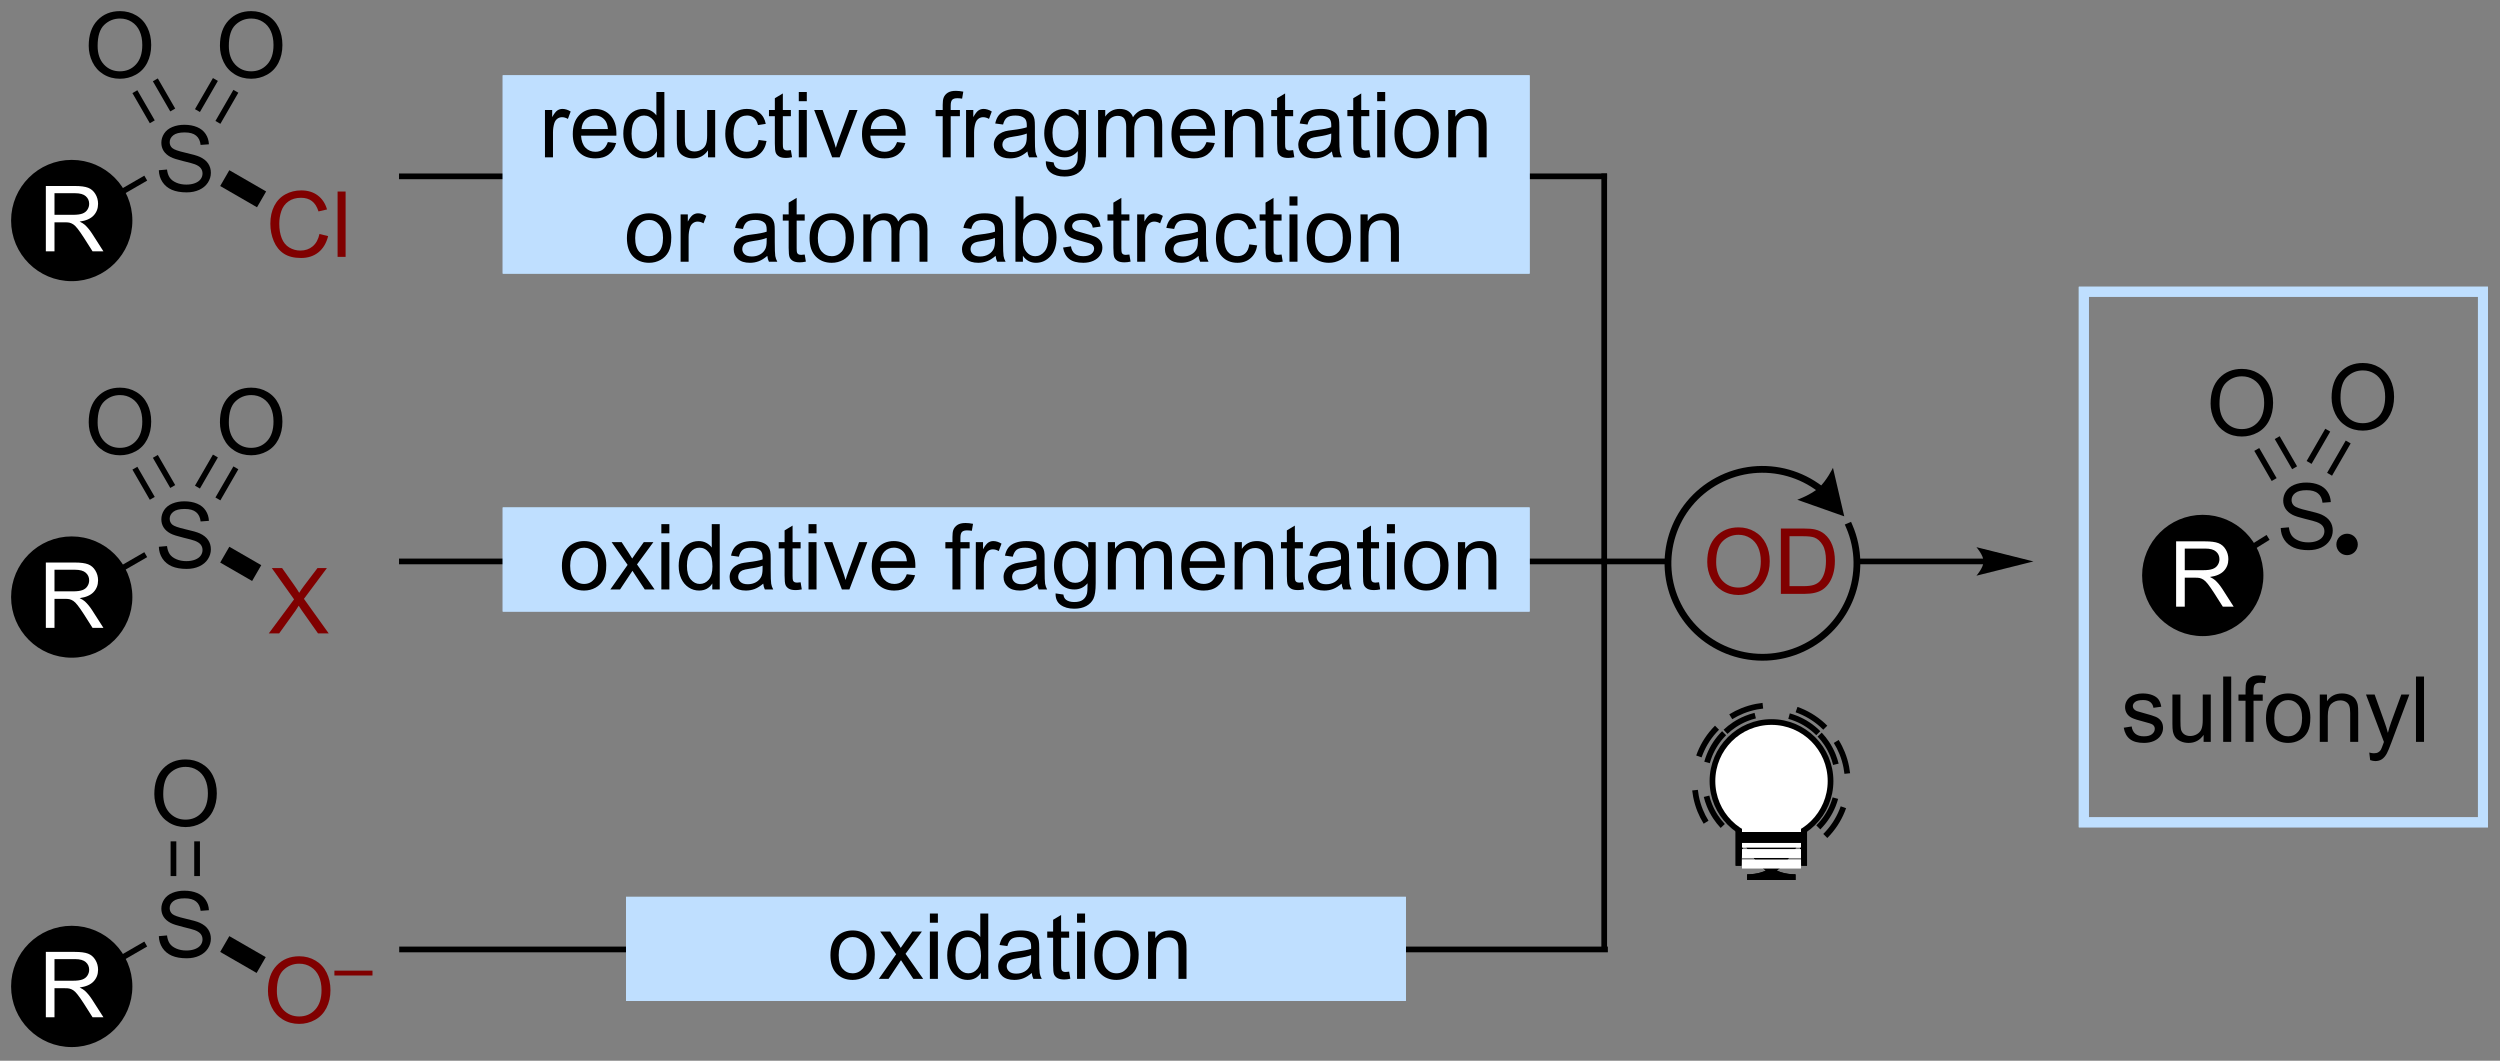
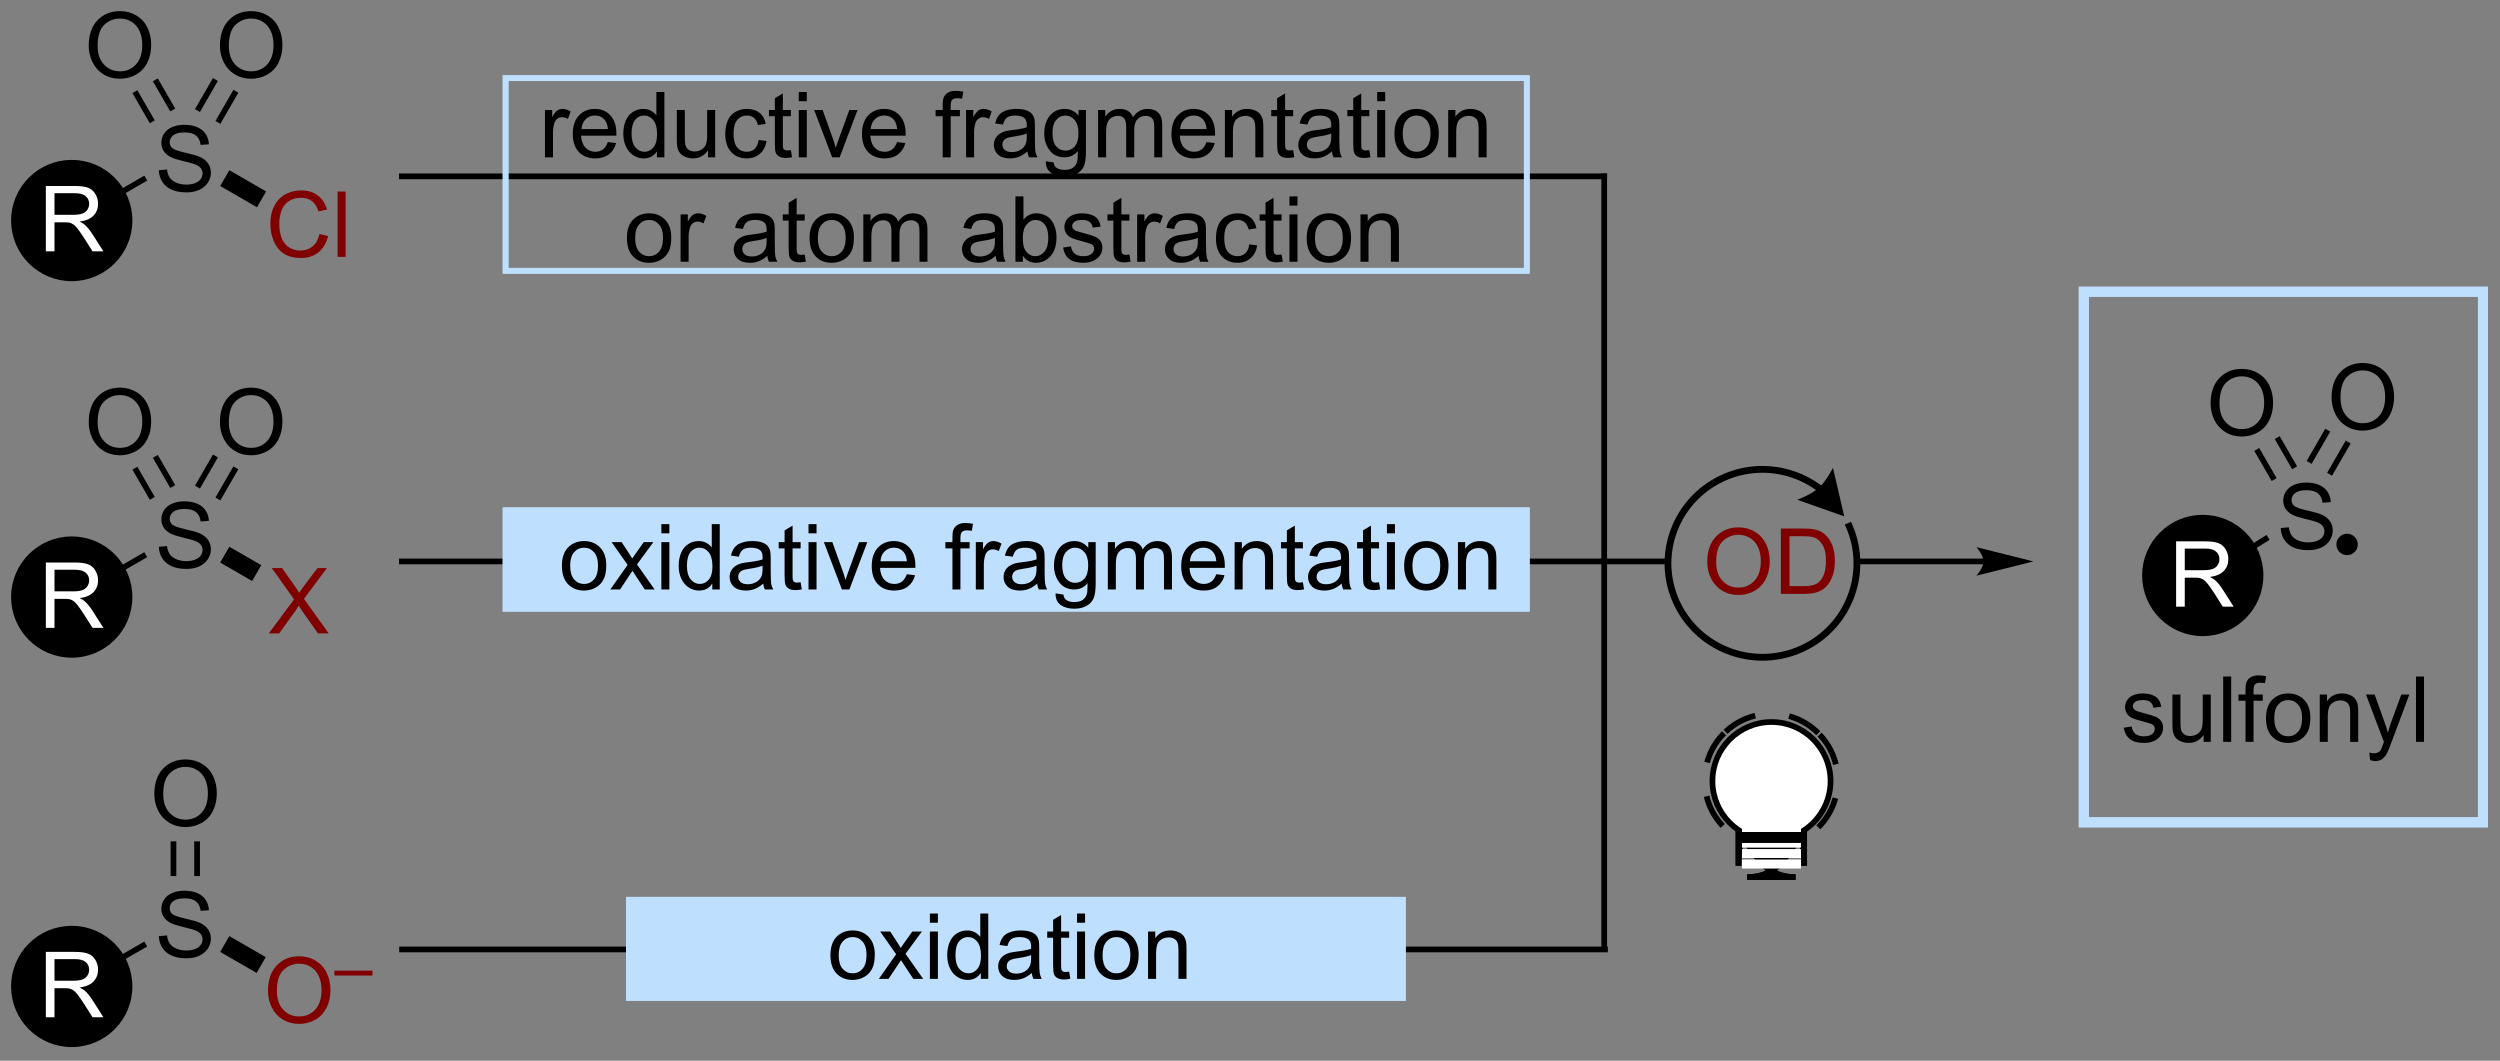
<svg xmlns="http://www.w3.org/2000/svg" stroke-dasharray="none" shape-rendering="auto" font-family="'Dialog'" text-rendering="auto" width="601" fill-opacity="1" color-interpolation="auto" color-rendering="auto" preserveAspectRatio="xMidYMid meet" font-size="12px" viewBox="0 0 601 255" fill="black" stroke="black" image-rendering="auto" stroke-miterlimit="10" stroke-linecap="square" stroke-linejoin="miter" font-style="normal" stroke-width="1" height="255" stroke-dashoffset="0" font-weight="normal" stroke-opacity="1">
  <rect x="0" y="0" width="601" height="255" fill="#808080" stroke="none" />
  <defs id="genericDefs" />
  <g>
    <defs id="defs1">
      <clipPath clipPathUnits="userSpaceOnUse" id="clipPath1">
        <path d="M0.646 1.611 L225.932 1.611 L225.932 97.001 L0.646 97.001 L0.646 1.611 Z" />
      </clipPath>
      <clipPath clipPathUnits="userSpaceOnUse" id="clipPath2">
        <path d="M-0.972 76.058 L-0.972 168.796 L218.05 168.796 L218.05 76.058 Z" />
      </clipPath>
    </defs>
    <g transform="scale(2.667,2.667) translate(-0.646,-1.611) matrix(1.029,0,0,1.029,1.646,-76.623)">
      <path d="M34.248 159.449 L139.623 159.449 L139.873 159.449 L139.873 158.949 L139.623 158.949 L34.248 158.949 L33.998 158.949 L33.998 159.449 L34.248 159.449 Z" stroke="none" clip-path="url(#clipPath2)" />
    </g>
    <g transform="matrix(2.743,0,0,2.743,2.667,-208.623)">
      <path d="M34.248 125.511 L139.623 125.511 L139.873 125.511 L139.873 125.011 L139.623 125.011 L34.248 125.011 L33.998 125.011 L33.998 125.511 L34.248 125.511 Z" stroke="none" clip-path="url(#clipPath2)" />
    </g>
    <g transform="matrix(2.743,0,0,2.743,2.667,-208.623)">
      <path d="M198.913 122.334 L199.629 122.271 Q199.679 122.701 199.864 122.977 Q200.051 123.253 200.442 123.422 Q200.833 123.591 201.32 123.591 Q201.754 123.591 202.085 123.464 Q202.418 123.334 202.58 123.109 Q202.741 122.885 202.741 122.62 Q202.741 122.349 202.585 122.149 Q202.429 121.948 202.07 121.81 Q201.84 121.722 201.051 121.531 Q200.262 121.341 199.945 121.175 Q199.536 120.959 199.333 120.641 Q199.132 120.323 199.132 119.927 Q199.132 119.495 199.377 119.117 Q199.624 118.74 200.096 118.544 Q200.57 118.349 201.148 118.349 Q201.786 118.349 202.27 118.555 Q202.757 118.76 203.017 119.159 Q203.28 119.557 203.301 120.06 L202.575 120.115 Q202.515 119.573 202.176 119.297 Q201.84 119.018 201.179 119.018 Q200.491 119.018 200.176 119.271 Q199.864 119.521 199.864 119.878 Q199.864 120.185 200.085 120.385 Q200.304 120.584 201.228 120.794 Q202.153 121.003 202.497 121.159 Q202.997 121.388 203.234 121.742 Q203.473 122.097 203.473 122.557 Q203.473 123.013 203.21 123.419 Q202.95 123.823 202.458 124.05 Q201.968 124.274 201.356 124.274 Q200.577 124.274 200.051 124.047 Q199.528 123.818 199.228 123.365 Q198.929 122.909 198.913 122.334 Z" stroke="none" clip-path="url(#clipPath2)" />
    </g>
    <g transform="matrix(2.743,0,0,2.743,2.667,-208.623)">
      <path d="M185.155 139.834 L185.85 139.725 Q185.907 140.144 186.176 140.368 Q186.444 140.589 186.923 140.589 Q187.407 140.589 187.642 140.391 Q187.876 140.193 187.876 139.928 Q187.876 139.691 187.671 139.553 Q187.525 139.459 186.952 139.316 Q186.178 139.12 185.879 138.977 Q185.579 138.834 185.426 138.584 Q185.272 138.331 185.272 138.027 Q185.272 137.748 185.397 137.514 Q185.525 137.277 185.743 137.12 Q185.907 136.998 186.191 136.915 Q186.475 136.831 186.798 136.831 Q187.288 136.831 187.655 136.972 Q188.025 137.113 188.199 137.352 Q188.376 137.592 188.444 137.995 L187.756 138.089 Q187.71 137.769 187.483 137.589 Q187.259 137.41 186.85 137.41 Q186.366 137.41 186.157 137.571 Q185.952 137.73 185.952 137.943 Q185.952 138.081 186.038 138.191 Q186.124 138.303 186.306 138.378 Q186.413 138.417 186.928 138.558 Q187.673 138.756 187.967 138.883 Q188.264 139.011 188.431 139.253 Q188.6 139.495 188.6 139.855 Q188.6 140.206 188.394 140.516 Q188.189 140.826 187.801 140.998 Q187.415 141.167 186.928 141.167 Q186.118 141.167 185.694 140.831 Q185.272 140.495 185.155 139.834 ZM192.155 141.074 L192.155 140.464 Q191.671 141.167 190.837 141.167 Q190.47 141.167 190.152 141.027 Q189.835 140.886 189.678 140.673 Q189.525 140.459 189.462 140.152 Q189.421 139.943 189.421 139.495 L189.421 136.925 L190.124 136.925 L190.124 139.225 Q190.124 139.777 190.165 139.967 Q190.233 140.245 190.447 140.404 Q190.663 140.561 190.978 140.561 Q191.296 140.561 191.572 140.399 Q191.85 140.238 191.965 139.959 Q192.079 139.678 192.079 139.147 L192.079 136.925 L192.782 136.925 L192.782 141.074 L192.155 141.074 ZM193.87 141.074 L193.87 135.347 L194.573 135.347 L194.573 141.074 L193.87 141.074 ZM195.829 141.074 L195.829 137.472 L195.21 137.472 L195.21 136.925 L195.829 136.925 L195.829 136.482 Q195.829 136.066 195.905 135.863 Q196.006 135.589 196.262 135.42 Q196.517 135.248 196.978 135.248 Q197.275 135.248 197.634 135.318 L197.53 135.933 Q197.311 135.894 197.116 135.894 Q196.796 135.894 196.663 136.032 Q196.53 136.167 196.53 136.542 L196.53 136.925 L197.337 136.925 L197.337 137.472 L196.53 137.472 L196.53 141.074 L195.829 141.074 ZM197.622 138.998 Q197.622 137.847 198.263 137.292 Q198.799 136.831 199.568 136.831 Q200.424 136.831 200.966 137.391 Q201.51 137.951 201.51 138.941 Q201.51 139.74 201.268 140.201 Q201.029 140.66 200.57 140.915 Q200.112 141.167 199.568 141.167 Q198.698 141.167 198.159 140.61 Q197.622 140.05 197.622 138.998 ZM198.346 138.998 Q198.346 139.795 198.693 140.193 Q199.042 140.589 199.568 140.589 Q200.091 140.589 200.438 140.191 Q200.786 139.792 200.786 138.975 Q200.786 138.206 200.438 137.811 Q200.089 137.412 199.568 137.412 Q199.042 137.412 198.693 137.808 Q198.346 138.201 198.346 138.998 ZM202.335 141.074 L202.335 136.925 L202.967 136.925 L202.967 137.514 Q203.423 136.831 204.288 136.831 Q204.663 136.831 204.975 136.967 Q205.29 137.1 205.447 137.318 Q205.603 137.537 205.665 137.839 Q205.704 138.035 205.704 138.522 L205.704 141.074 L205.001 141.074 L205.001 138.55 Q205.001 138.12 204.918 137.907 Q204.837 137.693 204.629 137.568 Q204.421 137.441 204.139 137.441 Q203.689 137.441 203.363 137.727 Q203.038 138.011 203.038 138.808 L203.038 141.074 L202.335 141.074 ZM206.752 142.673 L206.674 142.011 Q206.904 142.074 207.076 142.074 Q207.31 142.074 207.451 141.995 Q207.591 141.917 207.682 141.777 Q207.747 141.673 207.896 141.253 Q207.917 141.196 207.958 141.081 L206.385 136.925 L207.143 136.925 L208.005 139.326 Q208.174 139.785 208.307 140.287 Q208.427 139.803 208.596 139.342 L209.482 136.925 L210.185 136.925 L208.607 141.144 Q208.354 141.829 208.214 142.087 Q208.026 142.433 207.784 142.594 Q207.542 142.758 207.206 142.758 Q207.002 142.758 206.752 142.673 ZM210.768 141.074 L210.768 135.347 L211.471 135.347 L211.471 141.074 L210.768 141.074 Z" stroke="none" clip-path="url(#clipPath2)" />
    </g>
    <g transform="matrix(2.743,0,0,2.743,2.667,-208.623)">
      <path d="M12.949 90.977 L13.665 90.914 Q13.715 91.344 13.9 91.62 Q14.087 91.896 14.478 92.065 Q14.868 92.235 15.355 92.235 Q15.79 92.235 16.121 92.107 Q16.454 91.977 16.616 91.753 Q16.777 91.529 16.777 91.263 Q16.777 90.993 16.621 90.792 Q16.465 90.591 16.105 90.453 Q15.876 90.365 15.087 90.175 Q14.298 89.985 13.98 89.818 Q13.572 89.602 13.368 89.284 Q13.168 88.966 13.168 88.571 Q13.168 88.138 13.413 87.761 Q13.66 87.383 14.131 87.188 Q14.605 86.993 15.183 86.993 Q15.822 86.993 16.306 87.198 Q16.793 87.404 17.053 87.802 Q17.316 88.201 17.337 88.703 L16.61 88.758 Q16.551 88.216 16.212 87.94 Q15.876 87.662 15.215 87.662 Q14.527 87.662 14.212 87.914 Q13.9 88.164 13.9 88.521 Q13.9 88.828 14.121 89.029 Q14.34 89.227 15.264 89.438 Q16.189 89.646 16.532 89.802 Q17.032 90.031 17.269 90.386 Q17.509 90.74 17.509 91.201 Q17.509 91.656 17.246 92.063 Q16.985 92.466 16.493 92.693 Q16.004 92.917 15.392 92.917 Q14.613 92.917 14.087 92.69 Q13.564 92.461 13.264 92.008 Q12.965 91.552 12.949 90.977 Z" stroke="none" clip-path="url(#clipPath2)" />
    </g>
    <g transform="matrix(2.743,0,0,2.743,2.667,-208.623)">
      <path d="M5.43 95.635 L5.18 95.201 L11.676 91.451 L11.926 91.884 Z" stroke="none" clip-path="url(#clipPath2)" />
    </g>
    <g transform="matrix(2.743,0,0,2.743,2.667,-208.623)">
      <path d="M5.315 100.448 C2.518 100.448 0.25 98.181 0.25 95.384 C0.25 92.587 2.518 90.319 5.315 90.319 C8.112 90.319 10.379 92.587 10.379 95.384 C10.379 98.181 8.112 100.448 5.315 100.448" stroke="none" clip-path="url(#clipPath2)" />
    </g>
    <g stroke-width="0.5" transform="matrix(2.743,0,0,2.743,2.667,-208.623)" stroke-linejoin="round" stroke-linecap="round">
      <path fill="none" d="M5.315 100.448 C2.518 100.448 0.25 98.181 0.25 95.384 C0.25 92.587 2.518 90.319 5.315 90.319 C8.112 90.319 10.379 92.587 10.379 95.384 C10.379 98.181 8.112 100.448 5.315 100.448" clip-path="url(#clipPath2)" />
    </g>
    <g transform="matrix(2.743,0,0,2.743,2.667,-208.623)">
      <path d="M172.868 125.011 L162.149 125.011 L161.899 125.011 L161.899 125.511 L162.149 125.511 L172.868 125.511 L173.118 125.511 L173.118 125.011 L172.868 125.011 ZM177.243 125.261 L172.243 124.011 C172.243 124.011 172.868 124.714 172.868 125.261 C172.868 125.808 172.243 126.511 172.243 126.511 Z" stroke="none" clip-path="url(#clipPath2)" />
    </g>
    <g transform="matrix(2.743,0,0,2.743,2.667,-208.623)">
      <path d="M139.873 159.199 L139.873 91.511 L139.873 91.261 L139.373 91.261 L139.373 91.511 L139.373 159.199 L139.373 159.449 L139.873 159.449 L139.873 159.199 Z" stroke="none" clip-path="url(#clipPath2)" />
    </g>
    <g transform="matrix(2.743,0,0,2.743,2.667,-208.623)">
      <path d="M34.248 91.761 L139.623 91.761 L139.873 91.761 L139.873 91.261 L139.623 91.261 L34.248 91.261 L33.998 91.261 L33.998 91.761 L34.248 91.761 Z" stroke="none" clip-path="url(#clipPath2)" />
    </g>
    <g transform="matrix(2.743,0,0,2.743,2.667,-208.623)">
      <path d="M158.605 118.575 L158.595 118.568 C158.581 118.558 158.567 118.548 158.554 118.538 C158.499 118.498 158.443 118.459 158.387 118.42 C158.275 118.343 158.162 118.269 158.047 118.197 C157.817 118.054 157.58 117.921 157.338 117.801 C156.855 117.56 156.351 117.366 155.833 117.219 C153.757 116.634 151.464 116.823 149.425 117.915 C145.342 120.102 143.745 125.122 145.823 129.247 C147.899 133.371 152.896 135.107 157.102 133.165 C159.202 132.195 160.729 130.482 161.5 128.477 C162.272 126.473 162.286 124.182 161.374 122.065 L161.256 121.792 L160.709 122.027 L160.827 122.301 C161.678 124.275 161.661 126.404 160.945 128.264 C160.229 130.124 158.812 131.72 156.852 132.625 C152.937 134.432 148.287 132.817 146.354 128.98 C144.422 125.143 145.907 120.475 149.706 118.44 C151.609 117.421 153.744 117.248 155.671 117.793 C156.153 117.929 156.623 118.11 157.073 118.334 C157.298 118.446 157.518 118.569 157.732 118.702 C157.839 118.769 157.945 118.838 158.049 118.91 C158.101 118.946 158.152 118.982 158.203 119.02 C158.216 119.029 158.229 119.038 158.242 119.048 L158.252 119.055 L158.492 119.231 L158.844 118.752 L158.605 118.575 ZM160.66 121.31 L159.671 117.055 C159.671 117.055 159.111 118.201 158.427 118.813 C157.742 119.426 156.542 119.856 156.542 119.856 Z" stroke="none" clip-path="url(#clipPath2)" />
    </g>
    <g fill="maroon" transform="matrix(2.743,0,0,2.743,2.667,-208.623)" stroke="maroon">
      <path d="M148.653 125.315 Q148.653 123.888 149.419 123.083 Q150.184 122.276 151.395 122.276 Q152.187 122.276 152.822 122.656 Q153.46 123.034 153.794 123.711 Q154.13 124.388 154.13 125.247 Q154.13 126.12 153.778 126.807 Q153.427 127.495 152.781 127.849 Q152.137 128.203 151.39 128.203 Q150.583 128.203 149.945 127.812 Q149.309 127.419 148.981 126.745 Q148.653 126.067 148.653 125.315 ZM149.434 125.325 Q149.434 126.362 149.989 126.958 Q150.546 127.552 151.387 127.552 Q152.242 127.552 152.794 126.95 Q153.348 126.349 153.348 125.245 Q153.348 124.544 153.112 124.023 Q152.875 123.502 152.419 123.216 Q151.966 122.927 151.398 122.927 Q150.593 122.927 150.012 123.481 Q149.434 124.034 149.434 125.325 ZM155.105 128.104 L155.105 122.377 L157.079 122.377 Q157.746 122.377 158.097 122.458 Q158.589 122.573 158.938 122.87 Q159.391 123.252 159.615 123.849 Q159.839 124.442 159.839 125.208 Q159.839 125.862 159.686 126.367 Q159.535 126.87 159.295 127.2 Q159.058 127.528 158.774 127.719 Q158.493 127.909 158.092 128.007 Q157.691 128.104 157.173 128.104 L155.105 128.104 ZM155.863 127.427 L157.087 127.427 Q157.652 127.427 157.975 127.323 Q158.298 127.216 158.488 127.026 Q158.759 126.755 158.907 126.302 Q159.058 125.846 159.058 125.198 Q159.058 124.299 158.764 123.817 Q158.47 123.333 158.048 123.169 Q157.743 123.052 157.066 123.052 L155.863 123.052 L155.863 127.427 Z" stroke="none" clip-path="url(#clipPath2)" />
    </g>
    <g transform="matrix(2.743,0,0,2.743,2.667,-208.623)">
      <path d="M145.016 125.011 L139.623 125.011 L139.373 125.011 L139.373 125.511 L139.623 125.511 L145.016 125.511 L145.266 125.511 L145.266 125.011 L145.016 125.011 Z" stroke="none" clip-path="url(#clipPath2)" />
    </g>
    <g fill="maroon" transform="matrix(2.743,0,0,2.743,2.667,-208.623)" stroke="maroon">
      <path d="M27.027 96.56 L27.785 96.75 Q27.548 97.685 26.928 98.177 Q26.308 98.667 25.415 98.667 Q24.488 98.667 23.907 98.289 Q23.329 97.912 23.024 97.198 Q22.722 96.482 22.722 95.662 Q22.722 94.766 23.064 94.102 Q23.407 93.435 24.038 93.089 Q24.668 92.743 25.426 92.743 Q26.285 92.743 26.871 93.18 Q27.457 93.618 27.689 94.412 L26.941 94.586 Q26.743 93.961 26.363 93.677 Q25.985 93.391 25.41 93.391 Q24.751 93.391 24.306 93.709 Q23.863 94.024 23.683 94.558 Q23.504 95.091 23.504 95.656 Q23.504 96.388 23.717 96.933 Q23.931 97.477 24.379 97.748 Q24.829 98.016 25.353 98.016 Q25.988 98.016 26.428 97.649 Q26.871 97.281 27.027 96.56 ZM28.614 98.568 L28.614 92.841 L29.317 92.841 L29.317 98.568 L28.614 98.568 Z" stroke="none" clip-path="url(#clipPath2)" />
    </g>
    <g transform="matrix(2.743,0,0,2.743,2.667,-208.623)">
      <path d="M18.326 92.359 L19.126 90.974 L22.352 92.836 L21.552 94.222 Z" stroke="none" clip-path="url(#clipPath2)" />
    </g>
    <g fill="white" transform="matrix(2.743,0,0,2.743,2.667,-208.623)" stroke="white">
      <path d="M3.045 98.084 L3.045 92.357 L5.584 92.357 Q6.349 92.357 6.748 92.511 Q7.146 92.665 7.383 93.055 Q7.623 93.446 7.623 93.92 Q7.623 94.529 7.227 94.948 Q6.834 95.365 6.008 95.477 Q6.31 95.623 6.467 95.764 Q6.797 96.068 7.094 96.524 L8.092 98.084 L7.139 98.084 L6.381 96.891 Q6.047 96.376 5.831 96.102 Q5.618 95.829 5.449 95.719 Q5.279 95.61 5.102 95.568 Q4.974 95.54 4.68 95.54 L3.803 95.54 L3.803 98.084 L3.045 98.084 ZM3.803 94.883 L5.43 94.883 Q5.951 94.883 6.243 94.777 Q6.537 94.67 6.688 94.433 Q6.842 94.196 6.842 93.92 Q6.842 93.514 6.545 93.253 Q6.25 92.99 5.615 92.99 L3.803 92.99 L3.803 94.883 Z" stroke="none" clip-path="url(#clipPath2)" />
    </g>
    <g transform="matrix(2.743,0,0,2.743,2.667,-208.623)">
      <path d="M6.803 80.07 Q6.803 78.643 7.568 77.838 Q8.334 77.031 9.545 77.031 Q10.337 77.031 10.972 77.411 Q11.61 77.788 11.943 78.466 Q12.279 79.143 12.279 80.002 Q12.279 80.874 11.928 81.562 Q11.576 82.249 10.93 82.603 Q10.287 82.958 9.54 82.958 Q8.732 82.958 8.094 82.567 Q7.459 82.174 7.131 81.499 Q6.803 80.822 6.803 80.07 ZM7.584 80.08 Q7.584 81.117 8.139 81.713 Q8.696 82.307 9.537 82.307 Q10.391 82.307 10.943 81.705 Q11.498 81.103 11.498 79.999 Q11.498 79.299 11.261 78.778 Q11.024 78.257 10.568 77.971 Q10.115 77.682 9.547 77.682 Q8.743 77.682 8.162 78.236 Q7.584 78.788 7.584 80.08 Z" stroke="none" clip-path="url(#clipPath2)" />
    </g>
    <g transform="matrix(2.743,0,0,2.743,2.667,-208.623)">
      <path d="M14.383 85.571 L12.858 82.929 L12.425 83.179 L13.95 85.821 ZM12.59 86.606 L11.065 83.964 L10.632 84.214 L12.157 86.856 Z" stroke="none" clip-path="url(#clipPath2)" />
    </g>
    <g transform="matrix(2.743,0,0,2.743,2.667,-208.623)">
      <path d="M18.303 80.07 Q18.303 78.643 19.068 77.838 Q19.834 77.031 21.045 77.031 Q21.837 77.031 22.472 77.411 Q23.11 77.788 23.443 78.466 Q23.779 79.143 23.779 80.002 Q23.779 80.874 23.428 81.562 Q23.076 82.249 22.43 82.603 Q21.787 82.958 21.04 82.958 Q20.232 82.958 19.594 82.567 Q18.959 82.174 18.631 81.499 Q18.303 80.822 18.303 80.07 ZM19.084 80.08 Q19.084 81.117 19.639 81.713 Q20.196 82.307 21.037 82.307 Q21.891 82.307 22.443 81.705 Q22.998 81.103 22.998 79.999 Q22.998 79.299 22.761 78.778 Q22.524 78.257 22.068 77.971 Q21.615 77.682 21.047 77.682 Q20.243 77.682 19.662 78.236 Q19.084 78.788 19.084 80.08 Z" stroke="none" clip-path="url(#clipPath2)" />
    </g>
    <g transform="matrix(2.743,0,0,2.743,2.667,-208.623)">
      <path d="M18.342 86.908 L19.916 84.182 L19.483 83.932 L17.909 86.658 ZM16.549 85.873 L18.123 83.147 L17.69 82.897 L16.116 85.623 Z" stroke="none" clip-path="url(#clipPath2)" />
    </g>
    <g transform="matrix(2.743,0,0,2.743,2.667,-208.623)">
      <path d="M197.672 122.941 L197.936 123.366 L192.512 126.737 L192.248 126.313 Z" stroke="none" clip-path="url(#clipPath2)" />
    </g>
    <g transform="matrix(2.743,0,0,2.743,2.667,-208.623)">
      <path d="M192.08 131.556 C189.283 131.556 187.015 129.288 187.015 126.491 C187.015 123.694 189.283 121.426 192.08 121.426 C194.877 121.426 197.145 123.694 197.145 126.491 C197.145 129.288 194.877 131.556 192.08 131.556" stroke="none" clip-path="url(#clipPath2)" />
    </g>
    <g stroke-width="0.5" transform="matrix(2.743,0,0,2.743,2.667,-208.623)" stroke-linejoin="round" stroke-linecap="round">
      <path fill="none" d="M192.08 131.556 C189.283 131.556 187.015 129.288 187.015 126.491 C187.015 123.694 189.283 121.426 192.08 121.426 C194.877 121.426 197.145 123.694 197.145 126.491 C197.145 129.288 194.877 131.556 192.08 131.556" clip-path="url(#clipPath2)" />
    </g>
    <g fill="white" transform="matrix(2.743,0,0,2.743,2.667,-208.623)" stroke="white">
      <path d="M189.745 129.228 L189.745 123.502 L192.284 123.502 Q193.05 123.502 193.448 123.656 Q193.847 123.809 194.084 124.2 Q194.323 124.591 194.323 125.064 Q194.323 125.674 193.928 126.093 Q193.534 126.51 192.709 126.622 Q193.011 126.768 193.167 126.908 Q193.498 127.213 193.795 127.669 L194.792 129.228 L193.839 129.228 L193.081 128.036 Q192.748 127.52 192.532 127.247 Q192.318 126.973 192.149 126.864 Q191.98 126.754 191.803 126.713 Q191.675 126.684 191.381 126.684 L190.503 126.684 L190.503 129.228 L189.745 129.228 ZM190.503 126.028 L192.131 126.028 Q192.652 126.028 192.943 125.921 Q193.238 125.814 193.388 125.578 Q193.542 125.341 193.542 125.064 Q193.542 124.658 193.245 124.398 Q192.951 124.135 192.316 124.135 L190.503 124.135 L190.503 126.028 Z" stroke="none" clip-path="url(#clipPath2)" />
    </g>
    <g transform="matrix(2.743,0,0,2.743,2.667,-208.623)">
      <path d="M192.767 111.426 Q192.767 109.999 193.532 109.195 Q194.298 108.387 195.509 108.387 Q196.301 108.387 196.936 108.767 Q197.574 109.145 197.907 109.822 Q198.244 110.499 198.244 111.359 Q198.244 112.231 197.892 112.918 Q197.54 113.606 196.894 113.96 Q196.251 114.314 195.504 114.314 Q194.697 114.314 194.059 113.924 Q193.423 113.53 193.095 112.856 Q192.767 112.179 192.767 111.426 ZM193.548 111.437 Q193.548 112.473 194.103 113.07 Q194.66 113.663 195.501 113.663 Q196.356 113.663 196.907 113.062 Q197.462 112.46 197.462 111.356 Q197.462 110.655 197.225 110.135 Q196.988 109.614 196.532 109.327 Q196.079 109.038 195.512 109.038 Q194.707 109.038 194.126 109.593 Q193.548 110.145 193.548 111.437 Z" stroke="none" clip-path="url(#clipPath2)" />
    </g>
    <g transform="matrix(2.743,0,0,2.743,2.667,-208.623)">
      <path d="M200.347 116.927 L198.822 114.286 L198.389 114.536 L199.914 117.177 ZM198.554 117.962 L197.029 115.321 L196.596 115.571 L198.121 118.212 Z" stroke="none" clip-path="url(#clipPath2)" />
    </g>
    <g transform="matrix(2.743,0,0,2.743,2.667,-208.623)">
      <path d="M203.371 110.909 Q203.371 109.482 204.136 108.677 Q204.902 107.87 206.113 107.87 Q206.905 107.87 207.54 108.25 Q208.178 108.627 208.511 109.305 Q208.847 109.982 208.847 110.841 Q208.847 111.713 208.496 112.401 Q208.144 113.088 207.498 113.443 Q206.855 113.797 206.108 113.797 Q205.3 113.797 204.662 113.406 Q204.027 113.013 203.699 112.338 Q203.371 111.661 203.371 110.909 ZM204.152 110.919 Q204.152 111.956 204.707 112.552 Q205.264 113.146 206.105 113.146 Q206.959 113.146 207.511 112.544 Q208.066 111.943 208.066 110.838 Q208.066 110.138 207.829 109.617 Q207.592 109.096 207.136 108.81 Q206.683 108.521 206.115 108.521 Q205.311 108.521 204.73 109.075 Q204.152 109.627 204.152 110.919 Z" stroke="none" clip-path="url(#clipPath2)" />
    </g>
    <g transform="matrix(2.743,0,0,2.743,2.667,-208.623)">
      <path d="M203.41 117.747 L202.977 117.497 L204.611 114.667 L205.044 114.917 ZM201.617 116.712 L203.251 113.882 L202.818 113.632 L201.184 116.462 Z" stroke="none" clip-path="url(#clipPath2)" />
    </g>
    <g transform="matrix(2.743,0,0,2.743,2.667,-208.623)">
      <path d="M204.729 124.272 C204.453 124.272 204.229 124.048 204.229 123.772 C204.229 123.496 204.453 123.272 204.729 123.272 C205.005 123.272 205.229 123.496 205.229 123.772 C205.229 124.048 205.005 124.272 204.729 124.272" stroke="none" clip-path="url(#clipPath2)" />
    </g>
    <g stroke-width="0.879" transform="matrix(2.743,0,0,2.743,2.667,-208.623)" stroke-linejoin="round" stroke-linecap="round">
      <path fill="none" d="M204.729 124.272 C204.453 124.272 204.229 124.048 204.229 123.772 C204.229 123.496 204.453 123.272 204.729 123.272 C205.005 123.272 205.229 123.496 205.229 123.772 C205.229 124.048 205.005 124.272 204.729 124.272" clip-path="url(#clipPath2)" />
    </g>
    <g fill="rgb(191,223,255)" transform="matrix(2.743,0,0,2.743,2.667,-208.623)" stroke="rgb(191,223,255)">
-       <path d="M132.836 82.906 L43.337 82.906 L43.337 99.788 L132.836 99.788 Z" stroke="none" clip-path="url(#clipPath2)" />
-     </g>
+       </g>
    <g fill="rgb(191,223,255)" stroke-width="0.5" transform="matrix(2.743,0,0,2.743,2.667,-208.623)" stroke="rgb(191,223,255)">
      <path fill="none" d="M132.836 82.906 L43.337 82.906 L43.337 99.788 L132.836 99.788 Z" clip-path="url(#clipPath2)" />
    </g>
    <g fill="rgb(191,223,255)" stroke-width="0.5" transform="matrix(2.743,0,0,2.743,2.667,-208.623)" stroke="rgb(191,223,255)">
      <path fill="none" d="M132.836 82.906 L43.337 82.906 L43.337 99.788 L132.836 99.788 Z" clip-path="url(#clipPath2)" />
    </g>
    <g transform="matrix(2.743,0,0,2.743,2.667,-208.623)">
      <path d="M46.789 89.844 L46.789 85.695 L47.422 85.695 L47.422 86.323 Q47.664 85.883 47.867 85.742 Q48.073 85.602 48.32 85.602 Q48.674 85.602 49.042 85.828 L48.799 86.479 Q48.542 86.328 48.284 86.328 Q48.055 86.328 47.87 86.466 Q47.688 86.604 47.609 86.852 Q47.492 87.227 47.492 87.672 L47.492 89.844 L46.789 89.844 ZM52.299 88.508 L53.026 88.596 Q52.854 89.234 52.388 89.586 Q51.924 89.938 51.203 89.938 Q50.292 89.938 49.758 89.378 Q49.227 88.815 49.227 87.805 Q49.227 86.758 49.766 86.18 Q50.305 85.602 51.164 85.602 Q51.995 85.602 52.521 86.169 Q53.049 86.734 53.049 87.76 Q53.049 87.823 53.047 87.948 L49.953 87.948 Q49.992 88.633 50.339 88.998 Q50.688 89.359 51.206 89.359 Q51.594 89.359 51.867 89.156 Q52.141 88.953 52.299 88.508 ZM49.992 87.37 L52.307 87.37 Q52.26 86.846 52.042 86.586 Q51.706 86.18 51.172 86.18 Q50.688 86.18 50.357 86.505 Q50.026 86.828 49.992 87.37 ZM56.6 89.844 L56.6 89.32 Q56.207 89.938 55.441 89.938 Q54.944 89.938 54.527 89.664 Q54.113 89.391 53.884 88.901 Q53.655 88.409 53.655 87.773 Q53.655 87.151 53.861 86.646 Q54.069 86.141 54.483 85.873 Q54.897 85.602 55.41 85.602 Q55.785 85.602 56.077 85.76 Q56.371 85.917 56.553 86.172 L56.553 84.117 L57.254 84.117 L57.254 89.844 L56.6 89.844 ZM54.379 87.773 Q54.379 88.57 54.715 88.966 Q55.051 89.359 55.507 89.359 Q55.967 89.359 56.29 88.982 Q56.613 88.604 56.613 87.831 Q56.613 86.979 56.285 86.581 Q55.957 86.182 55.475 86.182 Q55.007 86.182 54.691 86.565 Q54.379 86.948 54.379 87.773 ZM61.078 89.844 L61.078 89.234 Q60.594 89.938 59.76 89.938 Q59.393 89.938 59.075 89.797 Q58.758 89.656 58.602 89.443 Q58.448 89.229 58.385 88.922 Q58.344 88.714 58.344 88.266 L58.344 85.695 L59.047 85.695 L59.047 87.995 Q59.047 88.547 59.089 88.737 Q59.156 89.016 59.37 89.174 Q59.586 89.331 59.901 89.331 Q60.219 89.331 60.495 89.169 Q60.773 89.008 60.888 88.729 Q61.003 88.448 61.003 87.917 L61.003 85.695 L61.706 85.695 L61.706 89.844 L61.078 89.844 ZM65.514 88.323 L66.207 88.414 Q66.092 89.128 65.626 89.534 Q65.16 89.938 64.48 89.938 Q63.629 89.938 63.111 89.38 Q62.592 88.823 62.592 87.784 Q62.592 87.112 62.814 86.609 Q63.038 86.104 63.493 85.854 Q63.949 85.602 64.483 85.602 Q65.16 85.602 65.59 85.943 Q66.019 86.284 66.139 86.914 L65.457 87.018 Q65.358 86.602 65.111 86.391 Q64.863 86.18 64.512 86.18 Q63.98 86.18 63.647 86.56 Q63.316 86.94 63.316 87.766 Q63.316 88.602 63.637 88.982 Q63.957 89.359 64.473 89.359 Q64.887 89.359 65.163 89.107 Q65.441 88.852 65.514 88.323 ZM68.342 89.214 L68.444 89.836 Q68.147 89.898 67.913 89.898 Q67.53 89.898 67.319 89.779 Q67.108 89.656 67.022 89.458 Q66.936 89.26 66.936 88.628 L66.936 86.242 L66.421 86.242 L66.421 85.695 L66.936 85.695 L66.936 84.667 L67.637 84.245 L67.637 85.695 L68.342 85.695 L68.342 86.242 L67.637 86.242 L67.637 88.667 Q67.637 88.969 67.673 89.055 Q67.71 89.141 67.793 89.193 Q67.879 89.242 68.035 89.242 Q68.152 89.242 68.342 89.214 ZM69.034 84.924 L69.034 84.117 L69.737 84.117 L69.737 84.924 L69.034 84.924 ZM69.034 89.844 L69.034 85.695 L69.737 85.695 L69.737 89.844 L69.034 89.844 ZM71.96 89.844 L70.382 85.695 L71.124 85.695 L72.014 88.18 Q72.16 88.581 72.28 89.016 Q72.374 88.688 72.543 88.227 L73.465 85.695 L74.186 85.695 L72.616 89.844 L71.96 89.844 ZM77.647 88.508 L78.374 88.596 Q78.202 89.234 77.736 89.586 Q77.272 89.938 76.551 89.938 Q75.639 89.938 75.105 89.378 Q74.574 88.815 74.574 87.805 Q74.574 86.758 75.113 86.18 Q75.652 85.602 76.512 85.602 Q77.342 85.602 77.868 86.169 Q78.397 86.734 78.397 87.76 Q78.397 87.823 78.394 87.948 L75.301 87.948 Q75.34 88.633 75.686 88.998 Q76.035 89.359 76.553 89.359 Q76.941 89.359 77.215 89.156 Q77.488 88.953 77.647 88.508 ZM75.34 87.37 L77.655 87.37 Q77.608 86.846 77.389 86.586 Q77.053 86.18 76.519 86.18 Q76.035 86.18 75.704 86.505 Q75.374 86.828 75.34 87.37 ZM81.647 89.844 L81.647 86.242 L81.027 86.242 L81.027 85.695 L81.647 85.695 L81.647 85.253 Q81.647 84.836 81.723 84.633 Q81.824 84.359 82.079 84.19 Q82.335 84.018 82.796 84.018 Q83.092 84.018 83.452 84.089 L83.348 84.703 Q83.129 84.664 82.934 84.664 Q82.613 84.664 82.48 84.802 Q82.348 84.938 82.348 85.313 L82.348 85.695 L83.155 85.695 L83.155 86.242 L82.348 86.242 L82.348 89.844 L81.647 89.844 ZM83.695 89.844 L83.695 85.695 L84.328 85.695 L84.328 86.323 Q84.57 85.883 84.773 85.742 Q84.979 85.602 85.227 85.602 Q85.581 85.602 85.948 85.828 L85.706 86.479 Q85.448 86.328 85.19 86.328 Q84.961 86.328 84.776 86.466 Q84.594 86.604 84.516 86.852 Q84.398 87.227 84.398 87.672 L84.398 89.844 L83.695 89.844 ZM89.073 89.331 Q88.682 89.664 88.32 89.802 Q87.961 89.938 87.547 89.938 Q86.862 89.938 86.495 89.604 Q86.128 89.268 86.128 88.75 Q86.128 88.445 86.266 88.193 Q86.406 87.94 86.63 87.789 Q86.854 87.635 87.135 87.557 Q87.344 87.503 87.76 87.453 Q88.612 87.352 89.016 87.211 Q89.018 87.065 89.018 87.026 Q89.018 86.596 88.82 86.422 Q88.549 86.182 88.018 86.182 Q87.523 86.182 87.286 86.357 Q87.049 86.531 86.938 86.971 L86.25 86.878 Q86.344 86.438 86.557 86.167 Q86.773 85.893 87.18 85.748 Q87.586 85.602 88.12 85.602 Q88.651 85.602 88.982 85.727 Q89.315 85.852 89.471 86.042 Q89.628 86.229 89.69 86.518 Q89.727 86.698 89.727 87.167 L89.727 88.104 Q89.727 89.086 89.771 89.346 Q89.815 89.604 89.948 89.844 L89.213 89.844 Q89.104 89.625 89.073 89.331 ZM89.016 87.76 Q88.633 87.917 87.867 88.026 Q87.432 88.089 87.253 88.167 Q87.073 88.245 86.974 88.396 Q86.878 88.547 86.878 88.729 Q86.878 89.01 87.091 89.198 Q87.305 89.385 87.713 89.385 Q88.12 89.385 88.435 89.208 Q88.753 89.031 88.901 88.721 Q89.016 88.484 89.016 88.018 L89.016 87.76 ZM90.686 90.188 L91.371 90.289 Q91.413 90.607 91.608 90.75 Q91.871 90.945 92.324 90.945 Q92.811 90.945 93.077 90.75 Q93.342 90.555 93.436 90.203 Q93.491 89.99 93.488 89.299 Q93.027 89.844 92.34 89.844 Q91.483 89.844 91.014 89.227 Q90.546 88.609 90.546 87.745 Q90.546 87.151 90.759 86.651 Q90.975 86.148 91.384 85.875 Q91.793 85.602 92.342 85.602 Q93.077 85.602 93.553 86.195 L93.553 85.695 L94.202 85.695 L94.202 89.281 Q94.202 90.25 94.004 90.654 Q93.809 91.06 93.379 91.294 Q92.952 91.529 92.327 91.529 Q91.585 91.529 91.126 91.193 Q90.671 90.859 90.686 90.188 ZM91.269 87.695 Q91.269 88.51 91.592 88.885 Q91.918 89.26 92.405 89.26 Q92.889 89.26 93.217 88.888 Q93.546 88.516 93.546 87.719 Q93.546 86.956 93.207 86.57 Q92.871 86.182 92.394 86.182 Q91.926 86.182 91.598 86.565 Q91.269 86.945 91.269 87.695 ZM95.266 89.844 L95.266 85.695 L95.893 85.695 L95.893 86.276 Q96.088 85.971 96.411 85.787 Q96.737 85.602 97.151 85.602 Q97.612 85.602 97.906 85.794 Q98.203 85.984 98.323 86.328 Q98.815 85.602 99.604 85.602 Q100.221 85.602 100.552 85.943 Q100.885 86.284 100.885 86.995 L100.885 89.844 L100.188 89.844 L100.188 87.229 Q100.188 86.807 100.117 86.623 Q100.049 86.438 99.87 86.326 Q99.69 86.211 99.448 86.211 Q99.01 86.211 98.721 86.503 Q98.432 86.792 98.432 87.432 L98.432 89.844 L97.729 89.844 L97.729 87.148 Q97.729 86.68 97.557 86.445 Q97.385 86.211 96.995 86.211 Q96.698 86.211 96.445 86.367 Q96.195 86.523 96.081 86.826 Q95.969 87.125 95.969 87.69 L95.969 89.844 L95.266 89.844 ZM104.768 88.508 L105.495 88.596 Q105.323 89.234 104.857 89.586 Q104.393 89.938 103.672 89.938 Q102.76 89.938 102.227 89.378 Q101.695 88.815 101.695 87.805 Q101.695 86.758 102.234 86.18 Q102.773 85.602 103.633 85.602 Q104.463 85.602 104.99 86.169 Q105.518 86.734 105.518 87.76 Q105.518 87.823 105.516 87.948 L102.422 87.948 Q102.461 88.633 102.807 88.998 Q103.156 89.359 103.674 89.359 Q104.062 89.359 104.336 89.156 Q104.609 88.953 104.768 88.508 ZM102.461 87.37 L104.776 87.37 Q104.729 86.846 104.51 86.586 Q104.174 86.18 103.641 86.18 Q103.156 86.18 102.826 86.505 Q102.495 86.828 102.461 87.37 ZM106.379 89.844 L106.379 85.695 L107.012 85.695 L107.012 86.284 Q107.467 85.602 108.332 85.602 Q108.707 85.602 109.019 85.737 Q109.335 85.87 109.491 86.089 Q109.647 86.307 109.71 86.609 Q109.749 86.805 109.749 87.292 L109.749 89.844 L109.046 89.844 L109.046 87.32 Q109.046 86.891 108.962 86.677 Q108.882 86.464 108.673 86.339 Q108.465 86.211 108.184 86.211 Q107.733 86.211 107.407 86.498 Q107.082 86.781 107.082 87.578 L107.082 89.844 L106.379 89.844 ZM112.362 89.214 L112.463 89.836 Q112.167 89.898 111.932 89.898 Q111.549 89.898 111.338 89.779 Q111.128 89.656 111.042 89.458 Q110.956 89.26 110.956 88.628 L110.956 86.242 L110.44 86.242 L110.44 85.695 L110.956 85.695 L110.956 84.667 L111.656 84.245 L111.656 85.695 L112.362 85.695 L112.362 86.242 L111.656 86.242 L111.656 88.667 Q111.656 88.969 111.693 89.055 Q111.729 89.141 111.812 89.193 Q111.898 89.242 112.055 89.242 Q112.172 89.242 112.362 89.214 ZM115.757 89.331 Q115.366 89.664 115.004 89.802 Q114.644 89.938 114.23 89.938 Q113.546 89.938 113.178 89.604 Q112.811 89.268 112.811 88.75 Q112.811 88.445 112.949 88.193 Q113.09 87.94 113.314 87.789 Q113.538 87.635 113.819 87.557 Q114.027 87.503 114.444 87.453 Q115.296 87.352 115.699 87.211 Q115.702 87.065 115.702 87.026 Q115.702 86.596 115.504 86.422 Q115.233 86.182 114.702 86.182 Q114.207 86.182 113.97 86.357 Q113.733 86.531 113.621 86.971 L112.934 86.878 Q113.027 86.438 113.241 86.167 Q113.457 85.893 113.863 85.748 Q114.269 85.602 114.803 85.602 Q115.335 85.602 115.665 85.727 Q115.999 85.852 116.155 86.042 Q116.311 86.229 116.374 86.518 Q116.41 86.698 116.41 87.167 L116.41 88.104 Q116.41 89.086 116.454 89.346 Q116.499 89.604 116.632 89.844 L115.897 89.844 Q115.788 89.625 115.757 89.331 ZM115.699 87.76 Q115.316 87.917 114.551 88.026 Q114.116 88.089 113.936 88.167 Q113.757 88.245 113.657 88.396 Q113.561 88.547 113.561 88.729 Q113.561 89.01 113.775 89.198 Q113.988 89.385 114.397 89.385 Q114.803 89.385 115.118 89.208 Q115.436 89.031 115.585 88.721 Q115.699 88.484 115.699 88.018 L115.699 87.76 ZM119.034 89.214 L119.135 89.836 Q118.838 89.898 118.604 89.898 Q118.221 89.898 118.01 89.779 Q117.799 89.656 117.713 89.458 Q117.628 89.26 117.628 88.628 L117.628 86.242 L117.112 86.242 L117.112 85.695 L117.628 85.695 L117.628 84.667 L118.328 84.245 L118.328 85.695 L119.034 85.695 L119.034 86.242 L118.328 86.242 L118.328 88.667 Q118.328 88.969 118.365 89.055 Q118.401 89.141 118.484 89.193 Q118.57 89.242 118.727 89.242 Q118.844 89.242 119.034 89.214 ZM119.725 84.924 L119.725 84.117 L120.428 84.117 L120.428 84.924 L119.725 84.924 ZM119.725 89.844 L119.725 85.695 L120.428 85.695 L120.428 89.844 L119.725 89.844 ZM121.237 87.768 Q121.237 86.617 121.878 86.063 Q122.414 85.602 123.182 85.602 Q124.039 85.602 124.581 86.162 Q125.125 86.721 125.125 87.711 Q125.125 88.51 124.883 88.971 Q124.643 89.43 124.185 89.685 Q123.727 89.938 123.182 89.938 Q122.312 89.938 121.773 89.38 Q121.237 88.82 121.237 87.768 ZM121.961 87.768 Q121.961 88.565 122.307 88.964 Q122.656 89.359 123.182 89.359 Q123.706 89.359 124.052 88.961 Q124.401 88.563 124.401 87.745 Q124.401 86.977 124.052 86.581 Q123.703 86.182 123.182 86.182 Q122.656 86.182 122.307 86.578 Q121.961 86.971 121.961 87.768 ZM125.949 89.844 L125.949 85.695 L126.582 85.695 L126.582 86.284 Q127.038 85.602 127.902 85.602 Q128.277 85.602 128.59 85.737 Q128.905 85.87 129.061 86.089 Q129.217 86.307 129.28 86.609 Q129.319 86.805 129.319 87.292 L129.319 89.844 L128.616 89.844 L128.616 87.32 Q128.616 86.891 128.532 86.677 Q128.452 86.464 128.244 86.339 Q128.035 86.211 127.754 86.211 Q127.303 86.211 126.978 86.498 Q126.652 86.781 126.652 87.578 L126.652 89.844 L125.949 89.844 Z" stroke="none" clip-path="url(#clipPath2)" />
    </g>
    <g transform="matrix(2.743,0,0,2.743,2.667,-208.623)">
      <path d="M53.971 96.918 Q53.971 95.767 54.612 95.213 Q55.148 94.752 55.917 94.752 Q56.773 94.752 57.315 95.311 Q57.859 95.871 57.859 96.861 Q57.859 97.66 57.617 98.121 Q57.378 98.58 56.919 98.835 Q56.461 99.088 55.917 99.088 Q55.047 99.088 54.508 98.53 Q53.971 97.97 53.971 96.918 ZM54.695 96.918 Q54.695 97.715 55.042 98.114 Q55.391 98.509 55.917 98.509 Q56.44 98.509 56.786 98.111 Q57.135 97.713 57.135 96.895 Q57.135 96.127 56.786 95.731 Q56.438 95.332 55.917 95.332 Q55.391 95.332 55.042 95.728 Q54.695 96.121 54.695 96.918 ZM58.676 98.994 L58.676 94.845 L59.309 94.845 L59.309 95.473 Q59.551 95.033 59.754 94.892 Q59.96 94.752 60.207 94.752 Q60.561 94.752 60.928 94.978 L60.686 95.629 Q60.428 95.478 60.17 95.478 Q59.941 95.478 59.757 95.616 Q59.574 95.754 59.496 96.002 Q59.379 96.377 59.379 96.822 L59.379 98.994 L58.676 98.994 ZM66.276 98.481 Q65.885 98.814 65.523 98.952 Q65.164 99.088 64.75 99.088 Q64.065 99.088 63.698 98.754 Q63.331 98.418 63.331 97.9 Q63.331 97.595 63.469 97.343 Q63.609 97.09 63.833 96.939 Q64.057 96.785 64.338 96.707 Q64.547 96.653 64.963 96.603 Q65.815 96.502 66.219 96.361 Q66.221 96.215 66.221 96.176 Q66.221 95.746 66.023 95.572 Q65.753 95.332 65.221 95.332 Q64.727 95.332 64.49 95.507 Q64.253 95.681 64.141 96.121 L63.453 96.028 Q63.547 95.588 63.76 95.317 Q63.977 95.043 64.383 94.897 Q64.789 94.752 65.323 94.752 Q65.854 94.752 66.185 94.877 Q66.518 95.002 66.674 95.192 Q66.831 95.379 66.893 95.668 Q66.93 95.848 66.93 96.317 L66.93 97.254 Q66.93 98.236 66.974 98.496 Q67.018 98.754 67.151 98.994 L66.417 98.994 Q66.307 98.775 66.276 98.481 ZM66.219 96.91 Q65.836 97.067 65.07 97.176 Q64.635 97.239 64.456 97.317 Q64.276 97.395 64.177 97.546 Q64.081 97.697 64.081 97.879 Q64.081 98.16 64.294 98.348 Q64.508 98.535 64.917 98.535 Q65.323 98.535 65.638 98.358 Q65.956 98.181 66.104 97.871 Q66.219 97.634 66.219 97.168 L66.219 96.91 ZM69.553 98.364 L69.655 98.986 Q69.358 99.049 69.124 99.049 Q68.741 99.049 68.53 98.929 Q68.319 98.806 68.233 98.608 Q68.147 98.41 68.147 97.778 L68.147 95.392 L67.632 95.392 L67.632 94.845 L68.147 94.845 L68.147 93.817 L68.848 93.395 L68.848 94.845 L69.553 94.845 L69.553 95.392 L68.848 95.392 L68.848 97.817 Q68.848 98.119 68.884 98.205 Q68.921 98.291 69.004 98.343 Q69.09 98.392 69.246 98.392 Q69.363 98.392 69.553 98.364 ZM69.979 96.918 Q69.979 95.767 70.62 95.213 Q71.156 94.752 71.924 94.752 Q72.781 94.752 73.323 95.311 Q73.867 95.871 73.867 96.861 Q73.867 97.66 73.625 98.121 Q73.385 98.58 72.927 98.835 Q72.469 99.088 71.924 99.088 Q71.055 99.088 70.516 98.53 Q69.979 97.97 69.979 96.918 ZM70.703 96.918 Q70.703 97.715 71.049 98.114 Q71.398 98.509 71.924 98.509 Q72.448 98.509 72.794 98.111 Q73.143 97.713 73.143 96.895 Q73.143 96.127 72.794 95.731 Q72.445 95.332 71.924 95.332 Q71.398 95.332 71.049 95.728 Q70.703 96.121 70.703 96.918 ZM74.691 98.994 L74.691 94.845 L75.319 94.845 L75.319 95.426 Q75.514 95.121 75.837 94.936 Q76.163 94.752 76.577 94.752 Q77.038 94.752 77.332 94.944 Q77.629 95.134 77.749 95.478 Q78.241 94.752 79.03 94.752 Q79.647 94.752 79.978 95.093 Q80.311 95.434 80.311 96.145 L80.311 98.994 L79.613 98.994 L79.613 96.379 Q79.613 95.957 79.543 95.772 Q79.475 95.588 79.296 95.476 Q79.116 95.361 78.874 95.361 Q78.436 95.361 78.147 95.653 Q77.858 95.942 77.858 96.582 L77.858 98.994 L77.155 98.994 L77.155 96.299 Q77.155 95.83 76.983 95.595 Q76.811 95.361 76.421 95.361 Q76.124 95.361 75.871 95.517 Q75.621 95.674 75.507 95.976 Q75.394 96.275 75.394 96.84 L75.394 98.994 L74.691 98.994 ZM86.284 98.481 Q85.893 98.814 85.531 98.952 Q85.172 99.088 84.758 99.088 Q84.073 99.088 83.706 98.754 Q83.338 98.418 83.338 97.9 Q83.338 97.595 83.477 97.343 Q83.617 97.09 83.841 96.939 Q84.065 96.785 84.346 96.707 Q84.555 96.653 84.971 96.603 Q85.823 96.502 86.227 96.361 Q86.229 96.215 86.229 96.176 Q86.229 95.746 86.031 95.572 Q85.76 95.332 85.229 95.332 Q84.734 95.332 84.497 95.507 Q84.26 95.681 84.148 96.121 L83.461 96.028 Q83.555 95.588 83.768 95.317 Q83.984 95.043 84.391 94.897 Q84.797 94.752 85.331 94.752 Q85.862 94.752 86.193 94.877 Q86.526 95.002 86.682 95.192 Q86.838 95.379 86.901 95.668 Q86.938 95.848 86.938 96.317 L86.938 97.254 Q86.938 98.236 86.982 98.496 Q87.026 98.754 87.159 98.994 L86.424 98.994 Q86.315 98.775 86.284 98.481 ZM86.227 96.91 Q85.844 97.067 85.078 97.176 Q84.643 97.239 84.463 97.317 Q84.284 97.395 84.185 97.546 Q84.088 97.697 84.088 97.879 Q84.088 98.16 84.302 98.348 Q84.516 98.535 84.924 98.535 Q85.331 98.535 85.646 98.358 Q85.963 98.181 86.112 97.871 Q86.227 97.634 86.227 97.168 L86.227 96.91 ZM88.676 98.994 L88.022 98.994 L88.022 93.267 L88.725 93.267 L88.725 95.309 Q89.171 94.752 89.863 94.752 Q90.246 94.752 90.587 94.905 Q90.928 95.059 91.15 95.34 Q91.371 95.619 91.496 96.015 Q91.621 96.408 91.621 96.856 Q91.621 97.924 91.092 98.507 Q90.566 99.088 89.827 99.088 Q89.092 99.088 88.676 98.473 L88.676 98.994 ZM88.668 96.887 Q88.668 97.634 88.871 97.965 Q89.202 98.509 89.769 98.509 Q90.23 98.509 90.566 98.108 Q90.902 97.707 90.902 96.916 Q90.902 96.103 90.579 95.718 Q90.257 95.33 89.801 95.33 Q89.34 95.33 89.004 95.731 Q88.668 96.129 88.668 96.887 ZM92.195 97.754 L92.891 97.645 Q92.948 98.064 93.216 98.288 Q93.484 98.509 93.963 98.509 Q94.448 98.509 94.682 98.311 Q94.917 98.114 94.917 97.848 Q94.917 97.611 94.711 97.473 Q94.565 97.379 93.992 97.236 Q93.219 97.041 92.919 96.897 Q92.62 96.754 92.466 96.504 Q92.312 96.252 92.312 95.947 Q92.312 95.668 92.438 95.434 Q92.565 95.197 92.784 95.041 Q92.948 94.918 93.232 94.835 Q93.516 94.752 93.838 94.752 Q94.328 94.752 94.695 94.892 Q95.065 95.033 95.24 95.272 Q95.417 95.512 95.484 95.916 L94.797 96.009 Q94.75 95.689 94.523 95.509 Q94.299 95.33 93.891 95.33 Q93.406 95.33 93.198 95.491 Q92.992 95.65 92.992 95.864 Q92.992 96.002 93.078 96.111 Q93.164 96.223 93.346 96.299 Q93.453 96.338 93.969 96.478 Q94.713 96.676 95.008 96.804 Q95.305 96.931 95.471 97.174 Q95.641 97.416 95.641 97.775 Q95.641 98.127 95.435 98.436 Q95.229 98.746 94.841 98.918 Q94.456 99.088 93.969 99.088 Q93.159 99.088 92.734 98.752 Q92.312 98.416 92.195 97.754 ZM98.01 98.364 L98.112 98.986 Q97.815 99.049 97.581 99.049 Q97.198 99.049 96.987 98.929 Q96.776 98.806 96.69 98.608 Q96.604 98.41 96.604 97.778 L96.604 95.392 L96.088 95.392 L96.088 94.845 L96.604 94.845 L96.604 93.817 L97.305 93.395 L97.305 94.845 L98.01 94.845 L98.01 95.392 L97.305 95.392 L97.305 97.817 Q97.305 98.119 97.341 98.205 Q97.378 98.291 97.461 98.343 Q97.547 98.392 97.703 98.392 Q97.82 98.392 98.01 98.364 ZM98.691 98.994 L98.691 94.845 L99.324 94.845 L99.324 95.473 Q99.566 95.033 99.769 94.892 Q99.975 94.752 100.223 94.752 Q100.577 94.752 100.944 94.978 L100.702 95.629 Q100.444 95.478 100.186 95.478 Q99.957 95.478 99.772 95.616 Q99.59 95.754 99.512 96.002 Q99.394 96.377 99.394 96.822 L99.394 98.994 L98.691 98.994 ZM104.069 98.481 Q103.678 98.814 103.316 98.952 Q102.957 99.088 102.543 99.088 Q101.858 99.088 101.491 98.754 Q101.124 98.418 101.124 97.9 Q101.124 97.595 101.262 97.343 Q101.402 97.09 101.626 96.939 Q101.85 96.785 102.132 96.707 Q102.34 96.653 102.757 96.603 Q103.608 96.502 104.012 96.361 Q104.014 96.215 104.014 96.176 Q104.014 95.746 103.816 95.572 Q103.546 95.332 103.014 95.332 Q102.519 95.332 102.282 95.507 Q102.046 95.681 101.934 96.121 L101.246 96.028 Q101.34 95.588 101.553 95.317 Q101.769 95.043 102.176 94.897 Q102.582 94.752 103.116 94.752 Q103.647 94.752 103.978 94.877 Q104.311 95.002 104.467 95.192 Q104.624 95.379 104.686 95.668 Q104.723 95.848 104.723 96.317 L104.723 97.254 Q104.723 98.236 104.767 98.496 Q104.811 98.754 104.944 98.994 L104.21 98.994 Q104.1 98.775 104.069 98.481 ZM104.012 96.91 Q103.629 97.067 102.863 97.176 Q102.428 97.239 102.249 97.317 Q102.069 97.395 101.97 97.546 Q101.874 97.697 101.874 97.879 Q101.874 98.16 102.087 98.348 Q102.301 98.535 102.71 98.535 Q103.116 98.535 103.431 98.358 Q103.749 98.181 103.897 97.871 Q104.012 97.634 104.012 97.168 L104.012 96.91 ZM108.518 97.473 L109.211 97.564 Q109.096 98.278 108.63 98.684 Q108.164 99.088 107.484 99.088 Q106.633 99.088 106.115 98.53 Q105.596 97.973 105.596 96.934 Q105.596 96.262 105.818 95.759 Q106.042 95.254 106.497 95.004 Q106.953 94.752 107.487 94.752 Q108.164 94.752 108.594 95.093 Q109.023 95.434 109.143 96.064 L108.461 96.168 Q108.362 95.752 108.115 95.541 Q107.867 95.33 107.516 95.33 Q106.984 95.33 106.651 95.71 Q106.32 96.09 106.32 96.916 Q106.32 97.752 106.641 98.132 Q106.961 98.509 107.477 98.509 Q107.891 98.509 108.167 98.257 Q108.445 98.002 108.518 97.473 ZM111.346 98.364 L111.448 98.986 Q111.151 99.049 110.917 99.049 Q110.534 99.049 110.323 98.929 Q110.112 98.806 110.026 98.608 Q109.94 98.41 109.94 97.778 L109.94 95.392 L109.424 95.392 L109.424 94.845 L109.94 94.845 L109.94 93.817 L110.641 93.395 L110.641 94.845 L111.346 94.845 L111.346 95.392 L110.641 95.392 L110.641 97.817 Q110.641 98.119 110.677 98.205 Q110.713 98.291 110.797 98.343 Q110.883 98.392 111.039 98.392 Q111.156 98.392 111.346 98.364 ZM112.038 94.075 L112.038 93.267 L112.741 93.267 L112.741 94.075 L112.038 94.075 ZM112.038 98.994 L112.038 94.845 L112.741 94.845 L112.741 98.994 L112.038 98.994 ZM113.549 96.918 Q113.549 95.767 114.19 95.213 Q114.727 94.752 115.495 94.752 Q116.352 94.752 116.893 95.311 Q117.438 95.871 117.438 96.861 Q117.438 97.66 117.195 98.121 Q116.956 98.58 116.497 98.835 Q116.039 99.088 115.495 99.088 Q114.625 99.088 114.086 98.53 Q113.549 97.97 113.549 96.918 ZM114.273 96.918 Q114.273 97.715 114.62 98.114 Q114.969 98.509 115.495 98.509 Q116.018 98.509 116.365 98.111 Q116.713 97.713 116.713 96.895 Q116.713 96.127 116.365 95.731 Q116.016 95.332 115.495 95.332 Q114.969 95.332 114.62 95.728 Q114.273 96.121 114.273 96.918 ZM118.262 98.994 L118.262 94.845 L118.894 94.845 L118.894 95.434 Q119.35 94.752 120.215 94.752 Q120.59 94.752 120.902 94.887 Q121.217 95.02 121.374 95.239 Q121.53 95.457 121.592 95.759 Q121.632 95.955 121.632 96.442 L121.632 98.994 L120.928 98.994 L120.928 96.47 Q120.928 96.041 120.845 95.827 Q120.764 95.614 120.556 95.489 Q120.348 95.361 120.066 95.361 Q119.616 95.361 119.29 95.647 Q118.965 95.931 118.965 96.728 L118.965 98.994 L118.262 98.994 Z" stroke="none" clip-path="url(#clipPath2)" />
    </g>
    <g transform="matrix(2.743,0,0,2.743,2.667,-208.623)">
      <path d="M12.949 158.102 L13.665 158.039 Q13.715 158.469 13.9 158.745 Q14.087 159.021 14.478 159.19 Q14.868 159.36 15.355 159.36 Q15.79 159.36 16.121 159.232 Q16.454 159.102 16.616 158.878 Q16.777 158.654 16.777 158.388 Q16.777 158.118 16.621 157.917 Q16.465 157.716 16.105 157.578 Q15.876 157.49 15.087 157.3 Q14.298 157.11 13.98 156.943 Q13.572 156.727 13.368 156.409 Q13.168 156.091 13.168 155.696 Q13.168 155.263 13.413 154.886 Q13.66 154.508 14.131 154.313 Q14.605 154.118 15.183 154.118 Q15.822 154.118 16.306 154.323 Q16.793 154.529 17.053 154.927 Q17.316 155.326 17.337 155.828 L16.61 155.883 Q16.551 155.341 16.212 155.065 Q15.876 154.787 15.215 154.787 Q14.527 154.787 14.212 155.039 Q13.9 155.289 13.9 155.646 Q13.9 155.953 14.121 156.154 Q14.34 156.352 15.264 156.563 Q16.189 156.771 16.532 156.927 Q17.032 157.156 17.269 157.511 Q17.509 157.865 17.509 158.326 Q17.509 158.781 17.246 159.188 Q16.985 159.591 16.493 159.818 Q16.004 160.042 15.392 160.042 Q14.613 160.042 14.087 159.815 Q13.564 159.586 13.264 159.133 Q12.965 158.677 12.949 158.102 Z" stroke="none" clip-path="url(#clipPath2)" />
    </g>
    <g transform="matrix(2.743,0,0,2.743,2.667,-208.623)">
      <path d="M5.43 162.76 L5.18 162.327 L11.676 158.576 L11.926 159.009 Z" stroke="none" clip-path="url(#clipPath2)" />
    </g>
    <g transform="matrix(2.743,0,0,2.743,2.667,-208.623)">
      <path d="M5.315 167.573 C2.518 167.573 0.25 165.306 0.25 162.509 C0.25 159.712 2.518 157.444 5.315 157.444 C8.112 157.444 10.379 159.712 10.379 162.509 C10.379 165.306 8.112 167.573 5.315 167.573" stroke="none" clip-path="url(#clipPath2)" />
    </g>
    <g stroke-width="0.5" transform="matrix(2.743,0,0,2.743,2.667,-208.623)" stroke-linejoin="round" stroke-linecap="round">
      <path fill="none" d="M5.315 167.573 C2.518 167.573 0.25 165.306 0.25 162.509 C0.25 159.712 2.518 157.444 5.315 157.444 C8.112 157.444 10.379 159.712 10.379 162.509 C10.379 165.306 8.112 167.573 5.315 167.573" clip-path="url(#clipPath2)" />
    </g>
    <g fill="maroon" transform="matrix(2.743,0,0,2.743,2.667,-208.623)" stroke="maroon">
      <path d="M22.512 162.904 Q22.512 161.477 23.278 160.672 Q24.043 159.865 25.254 159.865 Q26.046 159.865 26.681 160.245 Q27.319 160.623 27.653 161.3 Q27.989 161.977 27.989 162.836 Q27.989 163.709 27.637 164.396 Q27.285 165.084 26.64 165.438 Q25.996 165.792 25.249 165.792 Q24.442 165.792 23.804 165.401 Q23.168 165.008 22.84 164.334 Q22.512 163.656 22.512 162.904 ZM23.293 162.914 Q23.293 163.951 23.848 164.547 Q24.405 165.141 25.246 165.141 Q26.101 165.141 26.653 164.539 Q27.207 163.938 27.207 162.834 Q27.207 162.133 26.97 161.612 Q26.733 161.091 26.278 160.805 Q25.825 160.516 25.257 160.516 Q24.452 160.516 23.871 161.071 Q23.293 161.623 23.293 162.914 Z" stroke="none" clip-path="url(#clipPath2)" />
    </g>
    <g fill="maroon" transform="matrix(2.743,0,0,2.743,2.667,-208.623)" stroke="maroon">
      <path d="M28.335 161.551 L28.335 161.125 L31.673 161.125 L31.673 161.551 L28.335 161.551 Z" stroke="none" clip-path="url(#clipPath2)" />
    </g>
    <g transform="matrix(2.743,0,0,2.743,2.667,-208.623)">
      <path d="M18.326 159.484 L19.126 158.099 L22.318 159.941 L21.518 161.327 Z" stroke="none" clip-path="url(#clipPath2)" />
    </g>
    <g fill="white" transform="matrix(2.743,0,0,2.743,2.667,-208.623)" stroke="white">
      <path d="M3.045 165.209 L3.045 159.482 L5.584 159.482 Q6.349 159.482 6.748 159.636 Q7.146 159.79 7.383 160.18 Q7.623 160.571 7.623 161.045 Q7.623 161.654 7.227 162.073 Q6.834 162.49 6.008 162.602 Q6.31 162.748 6.467 162.889 Q6.797 163.193 7.094 163.649 L8.092 165.209 L7.139 165.209 L6.381 164.016 Q6.047 163.501 5.831 163.227 Q5.618 162.954 5.449 162.844 Q5.279 162.735 5.102 162.693 Q4.974 162.665 4.68 162.665 L3.803 162.665 L3.803 165.209 L3.045 165.209 ZM3.803 162.008 L5.43 162.008 Q5.951 162.008 6.243 161.902 Q6.537 161.795 6.688 161.558 Q6.842 161.321 6.842 161.045 Q6.842 160.639 6.545 160.378 Q6.25 160.115 5.615 160.115 L3.803 160.115 L3.803 162.008 Z" stroke="none" clip-path="url(#clipPath2)" />
    </g>
    <g transform="matrix(2.743,0,0,2.743,2.667,-208.623)">
      <path d="M12.553 145.654 Q12.553 144.227 13.318 143.422 Q14.084 142.615 15.295 142.615 Q16.087 142.615 16.722 142.995 Q17.36 143.373 17.693 144.05 Q18.029 144.727 18.029 145.586 Q18.029 146.459 17.678 147.146 Q17.326 147.834 16.68 148.188 Q16.037 148.542 15.29 148.542 Q14.482 148.542 13.844 148.151 Q13.209 147.758 12.881 147.084 Q12.553 146.406 12.553 145.654 ZM13.334 145.664 Q13.334 146.701 13.889 147.297 Q14.446 147.891 15.287 147.891 Q16.141 147.891 16.693 147.289 Q17.248 146.688 17.248 145.584 Q17.248 144.883 17.011 144.362 Q16.774 143.841 16.318 143.555 Q15.865 143.266 15.297 143.266 Q14.493 143.266 13.912 143.821 Q13.334 144.373 13.334 145.664 Z" stroke="none" clip-path="url(#clipPath2)" />
    </g>
    <g transform="matrix(2.743,0,0,2.743,2.667,-208.623)">
      <path d="M16.55 152.836 L16.55 149.794 L16.05 149.794 L16.05 152.836 ZM14.48 152.836 L14.48 149.794 L13.98 149.794 L13.98 152.836 Z" stroke="none" clip-path="url(#clipPath2)" />
    </g>
    <g fill="rgb(191,223,255)" transform="matrix(2.743,0,0,2.743,2.667,-208.623)" stroke="rgb(191,223,255)">
      <path d="M121.994 154.906 L54.141 154.906 L54.141 163.531 L121.994 163.531 Z" stroke="none" clip-path="url(#clipPath2)" />
    </g>
    <g fill="rgb(191,223,255)" stroke-width="0.5" transform="matrix(2.743,0,0,2.743,2.667,-208.623)" stroke="rgb(191,223,255)">
      <path fill="none" d="M121.994 154.906 L54.141 154.906 L54.141 163.531 L121.994 163.531 Z" clip-path="url(#clipPath2)" />
    </g>
    <g fill="rgb(191,223,255)" stroke-width="0.5" transform="matrix(2.743,0,0,2.743,2.667,-208.623)" stroke="rgb(191,223,255)">
-       <path fill="none" d="M121.994 154.906 L54.141 154.906 L54.141 163.531 L121.994 163.531 Z" clip-path="url(#clipPath2)" />
-     </g>
+       </g>
    <g transform="matrix(2.743,0,0,2.743,2.667,-208.623)">
      <path d="M71.808 159.768 Q71.808 158.617 72.449 158.062 Q72.985 157.602 73.753 157.602 Q74.61 157.602 75.152 158.161 Q75.696 158.721 75.696 159.711 Q75.696 160.511 75.454 160.971 Q75.214 161.43 74.756 161.685 Q74.298 161.938 73.753 161.938 Q72.884 161.938 72.345 161.38 Q71.808 160.82 71.808 159.768 ZM72.532 159.768 Q72.532 160.565 72.878 160.964 Q73.227 161.359 73.753 161.359 Q74.277 161.359 74.623 160.961 Q74.972 160.562 74.972 159.745 Q74.972 158.977 74.623 158.581 Q74.274 158.182 73.753 158.182 Q73.227 158.182 72.878 158.578 Q72.532 158.971 72.532 159.768 ZM76.052 161.844 L77.567 159.688 L76.164 157.695 L77.044 157.695 L77.679 158.667 Q77.859 158.945 77.968 159.133 Q78.14 158.875 78.286 158.674 L78.984 157.695 L79.825 157.695 L78.39 159.649 L79.934 161.844 L79.07 161.844 L78.218 160.555 L77.992 160.206 L76.903 161.844 L76.052 161.844 ZM80.523 156.924 L80.523 156.117 L81.226 156.117 L81.226 156.924 L80.523 156.924 ZM80.523 161.844 L80.523 157.695 L81.226 157.695 L81.226 161.844 L80.523 161.844 ZM84.988 161.844 L84.988 161.32 Q84.595 161.938 83.829 161.938 Q83.332 161.938 82.915 161.664 Q82.501 161.391 82.272 160.901 Q82.043 160.409 82.043 159.774 Q82.043 159.151 82.248 158.646 Q82.457 158.141 82.871 157.872 Q83.285 157.602 83.798 157.602 Q84.173 157.602 84.464 157.761 Q84.759 157.917 84.941 158.172 L84.941 156.117 L85.641 156.117 L85.641 161.844 L84.988 161.844 ZM82.766 159.774 Q82.766 160.57 83.102 160.966 Q83.438 161.359 83.894 161.359 Q84.355 161.359 84.678 160.982 Q85.001 160.604 85.001 159.831 Q85.001 158.979 84.673 158.581 Q84.345 158.182 83.863 158.182 Q83.394 158.182 83.079 158.565 Q82.766 158.948 82.766 159.774 ZM89.453 161.331 Q89.062 161.664 88.7 161.802 Q88.341 161.938 87.927 161.938 Q87.242 161.938 86.874 161.604 Q86.507 161.268 86.507 160.75 Q86.507 160.445 86.645 160.193 Q86.786 159.94 87.01 159.789 Q87.234 159.636 87.515 159.557 Q87.724 159.503 88.14 159.453 Q88.992 159.352 89.395 159.211 Q89.398 159.065 89.398 159.026 Q89.398 158.596 89.2 158.422 Q88.929 158.182 88.398 158.182 Q87.903 158.182 87.666 158.357 Q87.429 158.531 87.317 158.971 L86.63 158.878 Q86.724 158.438 86.937 158.167 Q87.153 157.893 87.559 157.747 Q87.966 157.602 88.499 157.602 Q89.031 157.602 89.362 157.727 Q89.695 157.852 89.851 158.042 Q90.007 158.229 90.07 158.518 Q90.106 158.698 90.106 159.167 L90.106 160.104 Q90.106 161.086 90.151 161.346 Q90.195 161.604 90.328 161.844 L89.593 161.844 Q89.484 161.625 89.453 161.331 ZM89.395 159.761 Q89.013 159.917 88.247 160.026 Q87.812 160.089 87.632 160.167 Q87.453 160.245 87.354 160.396 Q87.257 160.547 87.257 160.729 Q87.257 161.011 87.471 161.198 Q87.684 161.386 88.093 161.386 Q88.499 161.386 88.815 161.208 Q89.132 161.031 89.281 160.721 Q89.395 160.484 89.395 160.018 L89.395 159.761 ZM92.73 161.214 L92.832 161.836 Q92.535 161.899 92.3 161.899 Q91.918 161.899 91.707 161.779 Q91.496 161.656 91.41 161.458 Q91.324 161.261 91.324 160.628 L91.324 158.242 L90.808 158.242 L90.808 157.695 L91.324 157.695 L91.324 156.667 L92.024 156.245 L92.024 157.695 L92.73 157.695 L92.73 158.242 L92.024 158.242 L92.024 160.667 Q92.024 160.969 92.061 161.055 Q92.097 161.141 92.18 161.193 Q92.266 161.242 92.423 161.242 Q92.54 161.242 92.73 161.214 ZM93.421 156.924 L93.421 156.117 L94.124 156.117 L94.124 156.924 L93.421 156.924 ZM93.421 161.844 L93.421 157.695 L94.124 157.695 L94.124 161.844 L93.421 161.844 ZM94.933 159.768 Q94.933 158.617 95.574 158.062 Q96.11 157.602 96.878 157.602 Q97.735 157.602 98.277 158.161 Q98.821 158.721 98.821 159.711 Q98.821 160.511 98.579 160.971 Q98.339 161.43 97.881 161.685 Q97.423 161.938 96.878 161.938 Q96.009 161.938 95.47 161.38 Q94.933 160.82 94.933 159.768 ZM95.657 159.768 Q95.657 160.565 96.003 160.964 Q96.352 161.359 96.878 161.359 Q97.402 161.359 97.748 160.961 Q98.097 160.562 98.097 159.745 Q98.097 158.977 97.748 158.581 Q97.399 158.182 96.878 158.182 Q96.352 158.182 96.003 158.578 Q95.657 158.971 95.657 159.768 ZM99.645 161.844 L99.645 157.695 L100.278 157.695 L100.278 158.284 Q100.734 157.602 101.599 157.602 Q101.974 157.602 102.286 157.737 Q102.601 157.87 102.757 158.089 Q102.914 158.307 102.976 158.609 Q103.015 158.805 103.015 159.292 L103.015 161.844 L102.312 161.844 L102.312 159.32 Q102.312 158.891 102.229 158.677 Q102.148 158.464 101.94 158.339 Q101.731 158.211 101.45 158.211 Q100.999 158.211 100.674 158.497 Q100.349 158.781 100.349 159.578 L100.349 161.844 L99.645 161.844 Z" stroke="none" clip-path="url(#clipPath2)" />
    </g>
    <g fill="rgb(191,223,255)" stroke-width="0.879" transform="matrix(2.743,0,0,2.743,2.667,-208.623)" stroke="rgb(191,223,255)">
      <path fill="none" d="M216.639 101.625 L181.656 101.625 L181.656 148.125 L216.639 148.125 Z" clip-path="url(#clipPath2)" />
    </g>
    <g fill="rgb(191,223,255)" stroke-width="0.879" transform="matrix(2.743,0,0,2.743,2.667,-208.623)" stroke="rgb(191,223,255)">
      <path fill="none" d="M216.639 101.625 L181.656 101.625 L181.656 148.125 L216.639 148.125 Z" clip-path="url(#clipPath2)" />
    </g>
    <g transform="matrix(2.743,0,0,2.743,2.667,-208.623)">
      <path d="M12.949 123.977 L13.665 123.914 Q13.715 124.344 13.9 124.62 Q14.087 124.896 14.478 125.065 Q14.868 125.235 15.355 125.235 Q15.79 125.235 16.121 125.107 Q16.454 124.977 16.616 124.753 Q16.777 124.529 16.777 124.263 Q16.777 123.993 16.621 123.792 Q16.465 123.591 16.105 123.453 Q15.876 123.365 15.087 123.175 Q14.298 122.985 13.98 122.818 Q13.572 122.602 13.368 122.284 Q13.168 121.966 13.168 121.571 Q13.168 121.138 13.413 120.761 Q13.66 120.383 14.131 120.188 Q14.605 119.993 15.183 119.993 Q15.822 119.993 16.306 120.198 Q16.793 120.404 17.053 120.802 Q17.316 121.201 17.337 121.703 L16.61 121.758 Q16.551 121.216 16.212 120.94 Q15.876 120.662 15.215 120.662 Q14.527 120.662 14.212 120.914 Q13.9 121.164 13.9 121.521 Q13.9 121.828 14.121 122.029 Q14.34 122.227 15.264 122.438 Q16.189 122.646 16.532 122.802 Q17.032 123.031 17.269 123.386 Q17.509 123.74 17.509 124.201 Q17.509 124.656 17.246 125.063 Q16.985 125.466 16.493 125.693 Q16.004 125.917 15.392 125.917 Q14.613 125.917 14.087 125.69 Q13.564 125.461 13.264 125.008 Q12.965 124.552 12.949 123.977 Z" stroke="none" clip-path="url(#clipPath2)" />
    </g>
    <g transform="matrix(2.743,0,0,2.743,2.667,-208.623)">
      <path d="M5.43 128.635 L5.18 128.202 L11.676 124.451 L11.926 124.884 Z" stroke="none" clip-path="url(#clipPath2)" />
    </g>
    <g transform="matrix(2.743,0,0,2.743,2.667,-208.623)">
      <path d="M5.315 133.448 C2.518 133.448 0.25 131.181 0.25 128.384 C0.25 125.587 2.518 123.319 5.315 123.319 C8.112 123.319 10.379 125.587 10.379 128.384 C10.379 131.181 8.112 133.448 5.315 133.448" stroke="none" clip-path="url(#clipPath2)" />
    </g>
    <g stroke-width="0.5" transform="matrix(2.743,0,0,2.743,2.667,-208.623)" stroke-linejoin="round" stroke-linecap="round">
      <path fill="none" d="M5.315 133.448 C2.518 133.448 0.25 131.181 0.25 128.384 C0.25 125.587 2.518 123.319 5.315 123.319 C8.112 123.319 10.379 125.587 10.379 128.384 C10.379 131.181 8.112 133.448 5.315 133.448" clip-path="url(#clipPath2)" />
    </g>
    <g fill="maroon" transform="matrix(2.743,0,0,2.743,2.667,-208.623)" stroke="maroon">
      <path d="M22.585 131.568 L24.799 128.584 L22.846 125.841 L23.75 125.841 L24.789 127.31 Q25.111 127.766 25.25 128.013 Q25.44 127.701 25.703 127.36 L26.854 125.841 L27.679 125.841 L25.666 128.539 L27.835 131.568 L26.898 131.568 L25.455 129.524 Q25.335 129.349 25.205 129.141 Q25.015 129.453 24.932 129.571 L23.494 131.568 L22.585 131.568 Z" stroke="none" clip-path="url(#clipPath2)" />
    </g>
    <g transform="matrix(2.743,0,0,2.743,2.667,-208.623)">
      <path d="M18.326 125.359 L19.126 123.974 L21.924 125.589 L21.124 126.975 Z" stroke="none" clip-path="url(#clipPath2)" />
    </g>
    <g fill="white" transform="matrix(2.743,0,0,2.743,2.667,-208.623)" stroke="white">
      <path d="M3.045 131.084 L3.045 125.357 L5.584 125.357 Q6.349 125.357 6.748 125.511 Q7.146 125.665 7.383 126.055 Q7.623 126.446 7.623 126.92 Q7.623 127.529 7.227 127.948 Q6.834 128.365 6.008 128.477 Q6.31 128.623 6.467 128.764 Q6.797 129.068 7.094 129.524 L8.092 131.084 L7.139 131.084 L6.381 129.891 Q6.047 129.376 5.831 129.102 Q5.618 128.829 5.449 128.719 Q5.279 128.61 5.102 128.568 Q4.974 128.54 4.68 128.54 L3.803 128.54 L3.803 131.084 L3.045 131.084 ZM3.803 127.883 L5.43 127.883 Q5.951 127.883 6.243 127.777 Q6.537 127.67 6.688 127.433 Q6.842 127.196 6.842 126.92 Q6.842 126.514 6.545 126.253 Q6.25 125.99 5.615 125.99 L3.803 125.99 L3.803 127.883 Z" stroke="none" clip-path="url(#clipPath2)" />
    </g>
    <g transform="matrix(2.743,0,0,2.743,2.667,-208.623)">
      <path d="M6.803 113.07 Q6.803 111.643 7.568 110.838 Q8.334 110.031 9.545 110.031 Q10.337 110.031 10.972 110.411 Q11.61 110.788 11.943 111.466 Q12.279 112.143 12.279 113.002 Q12.279 113.874 11.928 114.562 Q11.576 115.249 10.93 115.603 Q10.287 115.958 9.54 115.958 Q8.732 115.958 8.094 115.567 Q7.459 115.174 7.131 114.499 Q6.803 113.822 6.803 113.07 ZM7.584 113.08 Q7.584 114.117 8.139 114.713 Q8.696 115.307 9.537 115.307 Q10.391 115.307 10.943 114.705 Q11.498 114.103 11.498 112.999 Q11.498 112.299 11.261 111.778 Q11.024 111.257 10.568 110.971 Q10.115 110.682 9.547 110.682 Q8.743 110.682 8.162 111.236 Q7.584 111.788 7.584 113.08 Z" stroke="none" clip-path="url(#clipPath2)" />
    </g>
    <g transform="matrix(2.743,0,0,2.743,2.667,-208.623)">
      <path d="M14.383 118.571 L12.858 115.929 L12.425 116.179 L13.95 118.821 ZM12.59 119.606 L11.065 116.964 L10.632 117.214 L12.157 119.856 Z" stroke="none" clip-path="url(#clipPath2)" />
    </g>
    <g transform="matrix(2.743,0,0,2.743,2.667,-208.623)">
      <path d="M18.303 113.07 Q18.303 111.643 19.068 110.838 Q19.834 110.031 21.045 110.031 Q21.837 110.031 22.472 110.411 Q23.11 110.788 23.443 111.466 Q23.779 112.143 23.779 113.002 Q23.779 113.874 23.428 114.562 Q23.076 115.249 22.43 115.603 Q21.787 115.958 21.04 115.958 Q20.232 115.958 19.594 115.567 Q18.959 115.174 18.631 114.499 Q18.303 113.822 18.303 113.07 ZM19.084 113.08 Q19.084 114.117 19.639 114.713 Q20.196 115.307 21.037 115.307 Q21.891 115.307 22.443 114.705 Q22.998 114.103 22.998 112.999 Q22.998 112.299 22.761 111.778 Q22.524 111.257 22.068 110.971 Q21.615 110.682 21.047 110.682 Q20.243 110.682 19.662 111.236 Q19.084 111.788 19.084 113.08 Z" stroke="none" clip-path="url(#clipPath2)" />
    </g>
    <g transform="matrix(2.743,0,0,2.743,2.667,-208.623)">
      <path d="M18.342 119.908 L19.916 117.182 L19.483 116.932 L17.909 119.658 ZM16.549 118.873 L18.123 116.147 L17.69 115.897 L16.116 118.623 Z" stroke="none" clip-path="url(#clipPath2)" />
    </g>
    <g fill="rgb(191,223,255)" transform="matrix(2.743,0,0,2.743,2.667,-208.623)" stroke="rgb(191,223,255)">
      <path d="M132.836 120.781 L43.337 120.781 L43.337 129.406 L132.836 129.406 Z" stroke="none" clip-path="url(#clipPath2)" />
    </g>
    <g fill="rgb(191,223,255)" stroke-width="0.5" transform="matrix(2.743,0,0,2.743,2.667,-208.623)" stroke="rgb(191,223,255)">
      <path fill="none" d="M132.836 120.781 L43.337 120.781 L43.337 129.406 L132.836 129.406 Z" clip-path="url(#clipPath2)" />
    </g>
    <g fill="rgb(191,223,255)" stroke-width="0.5" transform="matrix(2.743,0,0,2.743,2.667,-208.623)" stroke="rgb(191,223,255)">
      <path fill="none" d="M132.836 120.781 L43.337 120.781 L43.337 129.406 L132.836 129.406 Z" clip-path="url(#clipPath2)" />
    </g>
    <g transform="matrix(2.743,0,0,2.743,2.667,-208.623)">
      <path d="M48.274 125.643 Q48.274 124.492 48.915 123.938 Q49.451 123.477 50.219 123.477 Q51.076 123.477 51.618 124.037 Q52.162 124.596 52.162 125.586 Q52.162 126.385 51.92 126.846 Q51.68 127.305 51.222 127.56 Q50.764 127.813 50.219 127.813 Q49.349 127.813 48.81 127.255 Q48.274 126.695 48.274 125.643 ZM48.998 125.643 Q48.998 126.44 49.344 126.839 Q49.693 127.234 50.219 127.234 Q50.743 127.234 51.089 126.836 Q51.438 126.438 51.438 125.62 Q51.438 124.852 51.089 124.456 Q50.74 124.057 50.219 124.057 Q49.693 124.057 49.344 124.453 Q48.998 124.846 48.998 125.643 ZM52.517 127.719 L54.033 125.563 L52.63 123.57 L53.51 123.57 L54.145 124.542 Q54.325 124.82 54.434 125.008 Q54.606 124.75 54.752 124.549 L55.45 123.57 L56.291 123.57 L54.856 125.523 L56.4 127.719 L55.536 127.719 L54.684 126.43 L54.458 126.081 L53.369 127.719 L52.517 127.719 ZM56.989 122.799 L56.989 121.992 L57.692 121.992 L57.692 122.799 L56.989 122.799 ZM56.989 127.719 L56.989 123.57 L57.692 123.57 L57.692 127.719 L56.989 127.719 ZM61.454 127.719 L61.454 127.195 Q61.06 127.813 60.295 127.813 Q59.797 127.813 59.381 127.539 Q58.967 127.266 58.738 126.776 Q58.508 126.284 58.508 125.648 Q58.508 125.026 58.714 124.521 Q58.922 124.016 59.337 123.748 Q59.751 123.477 60.264 123.477 Q60.639 123.477 60.93 123.635 Q61.224 123.792 61.407 124.047 L61.407 121.992 L62.107 121.992 L62.107 127.719 L61.454 127.719 ZM59.232 125.648 Q59.232 126.445 59.568 126.841 Q59.904 127.234 60.36 127.234 Q60.821 127.234 61.144 126.857 Q61.467 126.479 61.467 125.706 Q61.467 124.854 61.139 124.456 Q60.81 124.057 60.329 124.057 Q59.86 124.057 59.545 124.44 Q59.232 124.823 59.232 125.648 ZM65.919 127.206 Q65.528 127.539 65.166 127.677 Q64.807 127.813 64.392 127.813 Q63.708 127.813 63.34 127.479 Q62.973 127.143 62.973 126.625 Q62.973 126.32 63.111 126.068 Q63.252 125.815 63.476 125.664 Q63.7 125.51 63.981 125.432 Q64.189 125.378 64.606 125.328 Q65.458 125.227 65.861 125.086 Q65.864 124.94 65.864 124.901 Q65.864 124.471 65.666 124.297 Q65.395 124.057 64.864 124.057 Q64.369 124.057 64.132 124.232 Q63.895 124.406 63.783 124.846 L63.096 124.753 Q63.189 124.313 63.403 124.042 Q63.619 123.768 64.025 123.623 Q64.432 123.477 64.965 123.477 Q65.497 123.477 65.827 123.602 Q66.161 123.727 66.317 123.917 Q66.473 124.104 66.536 124.393 Q66.572 124.573 66.572 125.042 L66.572 125.979 Q66.572 126.961 66.617 127.221 Q66.661 127.479 66.794 127.719 L66.059 127.719 Q65.95 127.5 65.919 127.206 ZM65.861 125.635 Q65.478 125.792 64.713 125.901 Q64.278 125.964 64.098 126.042 Q63.919 126.12 63.82 126.271 Q63.723 126.422 63.723 126.604 Q63.723 126.885 63.937 127.073 Q64.15 127.26 64.559 127.26 Q64.965 127.26 65.281 127.083 Q65.598 126.906 65.747 126.596 Q65.861 126.359 65.861 125.893 L65.861 125.635 ZM69.196 127.089 L69.297 127.711 Q69.001 127.773 68.766 127.773 Q68.383 127.773 68.172 127.654 Q67.962 127.531 67.876 127.333 Q67.79 127.135 67.79 126.503 L67.79 124.117 L67.274 124.117 L67.274 123.57 L67.79 123.57 L67.79 122.542 L68.49 122.12 L68.49 123.57 L69.196 123.57 L69.196 124.117 L68.49 124.117 L68.49 126.542 Q68.49 126.844 68.527 126.93 Q68.563 127.016 68.646 127.068 Q68.732 127.117 68.889 127.117 Q69.006 127.117 69.196 127.089 ZM69.887 122.799 L69.887 121.992 L70.59 121.992 L70.59 122.799 L69.887 122.799 ZM69.887 127.719 L69.887 123.57 L70.59 123.57 L70.59 127.719 L69.887 127.719 ZM72.813 127.719 L71.235 123.57 L71.977 123.57 L72.868 126.055 Q73.014 126.456 73.133 126.891 Q73.227 126.563 73.396 126.102 L74.318 123.57 L75.04 123.57 L73.469 127.719 L72.813 127.719 ZM78.501 126.383 L79.227 126.471 Q79.055 127.109 78.589 127.461 Q78.126 127.813 77.404 127.813 Q76.493 127.813 75.959 127.253 Q75.428 126.69 75.428 125.68 Q75.428 124.633 75.967 124.055 Q76.506 123.477 77.365 123.477 Q78.196 123.477 78.722 124.044 Q79.251 124.609 79.251 125.635 Q79.251 125.698 79.248 125.823 L76.154 125.823 Q76.193 126.508 76.54 126.873 Q76.889 127.234 77.407 127.234 Q77.795 127.234 78.068 127.031 Q78.342 126.828 78.501 126.383 ZM76.193 125.245 L78.508 125.245 Q78.462 124.721 78.243 124.461 Q77.907 124.055 77.373 124.055 Q76.889 124.055 76.558 124.38 Q76.227 124.703 76.193 125.245 ZM82.501 127.719 L82.501 124.117 L81.881 124.117 L81.881 123.57 L82.501 123.57 L82.501 123.128 Q82.501 122.711 82.576 122.508 Q82.678 122.234 82.933 122.065 Q83.188 121.893 83.649 121.893 Q83.946 121.893 84.305 121.964 L84.201 122.578 Q83.982 122.539 83.787 122.539 Q83.467 122.539 83.334 122.677 Q83.201 122.813 83.201 123.188 L83.201 123.57 L84.008 123.57 L84.008 124.117 L83.201 124.117 L83.201 127.719 L82.501 127.719 ZM84.549 127.719 L84.549 123.57 L85.182 123.57 L85.182 124.198 Q85.424 123.758 85.627 123.617 Q85.833 123.477 86.08 123.477 Q86.434 123.477 86.801 123.703 L86.559 124.354 Q86.301 124.203 86.044 124.203 Q85.814 124.203 85.629 124.341 Q85.447 124.479 85.369 124.727 Q85.252 125.102 85.252 125.547 L85.252 127.719 L84.549 127.719 ZM89.926 127.206 Q89.536 127.539 89.174 127.677 Q88.814 127.813 88.4 127.813 Q87.715 127.813 87.348 127.479 Q86.981 127.143 86.981 126.625 Q86.981 126.32 87.119 126.068 Q87.26 125.815 87.484 125.664 Q87.708 125.51 87.989 125.432 Q88.197 125.378 88.614 125.328 Q89.465 125.227 89.869 125.086 Q89.872 124.94 89.872 124.901 Q89.872 124.471 89.674 124.297 Q89.403 124.057 88.872 124.057 Q88.377 124.057 88.14 124.232 Q87.903 124.406 87.791 124.846 L87.103 124.753 Q87.197 124.313 87.411 124.042 Q87.627 123.768 88.033 123.623 Q88.439 123.477 88.973 123.477 Q89.504 123.477 89.835 123.602 Q90.169 123.727 90.325 123.917 Q90.481 124.104 90.544 124.393 Q90.58 124.573 90.58 125.042 L90.58 125.979 Q90.58 126.961 90.624 127.221 Q90.669 127.479 90.801 127.719 L90.067 127.719 Q89.958 127.5 89.926 127.206 ZM89.869 125.635 Q89.486 125.792 88.721 125.901 Q88.286 125.964 88.106 126.042 Q87.926 126.12 87.827 126.271 Q87.731 126.422 87.731 126.604 Q87.731 126.885 87.945 127.073 Q88.158 127.26 88.567 127.26 Q88.973 127.26 89.288 127.083 Q89.606 126.906 89.754 126.596 Q89.869 126.359 89.869 125.893 L89.869 125.635 ZM91.54 128.063 L92.225 128.164 Q92.266 128.482 92.462 128.625 Q92.725 128.82 93.178 128.82 Q93.665 128.82 93.93 128.625 Q94.196 128.43 94.29 128.078 Q94.344 127.865 94.342 127.174 Q93.881 127.719 93.193 127.719 Q92.337 127.719 91.868 127.102 Q91.399 126.484 91.399 125.62 Q91.399 125.026 91.613 124.526 Q91.829 124.023 92.238 123.75 Q92.646 123.477 93.196 123.477 Q93.93 123.477 94.407 124.07 L94.407 123.57 L95.055 123.57 L95.055 127.156 Q95.055 128.125 94.857 128.529 Q94.662 128.935 94.232 129.169 Q93.805 129.404 93.18 129.404 Q92.438 129.404 91.98 129.068 Q91.524 128.734 91.54 128.063 ZM92.123 125.57 Q92.123 126.385 92.446 126.76 Q92.771 127.135 93.258 127.135 Q93.743 127.135 94.071 126.763 Q94.399 126.391 94.399 125.594 Q94.399 124.831 94.061 124.445 Q93.725 124.057 93.248 124.057 Q92.779 124.057 92.451 124.44 Q92.123 124.82 92.123 125.57 ZM96.119 127.719 L96.119 123.57 L96.747 123.57 L96.747 124.151 Q96.942 123.846 97.265 123.662 Q97.59 123.477 98.004 123.477 Q98.465 123.477 98.76 123.669 Q99.057 123.859 99.176 124.203 Q99.669 123.477 100.458 123.477 Q101.075 123.477 101.406 123.818 Q101.739 124.159 101.739 124.87 L101.739 127.719 L101.041 127.719 L101.041 125.104 Q101.041 124.682 100.971 124.498 Q100.903 124.313 100.723 124.201 Q100.544 124.086 100.301 124.086 Q99.864 124.086 99.575 124.378 Q99.286 124.667 99.286 125.307 L99.286 127.719 L98.583 127.719 L98.583 125.023 Q98.583 124.555 98.411 124.32 Q98.239 124.086 97.848 124.086 Q97.551 124.086 97.299 124.242 Q97.049 124.398 96.934 124.701 Q96.822 125 96.822 125.565 L96.822 127.719 L96.119 127.719 ZM105.622 126.383 L106.348 126.471 Q106.176 127.109 105.71 127.461 Q105.247 127.813 104.525 127.813 Q103.614 127.813 103.08 127.253 Q102.549 126.69 102.549 125.68 Q102.549 124.633 103.088 124.055 Q103.627 123.477 104.486 123.477 Q105.317 123.477 105.843 124.044 Q106.372 124.609 106.372 125.635 Q106.372 125.698 106.369 125.823 L103.275 125.823 Q103.314 126.508 103.661 126.873 Q104.01 127.234 104.528 127.234 Q104.916 127.234 105.189 127.031 Q105.463 126.828 105.622 126.383 ZM103.314 125.245 L105.629 125.245 Q105.583 124.721 105.364 124.461 Q105.028 124.055 104.494 124.055 Q104.01 124.055 103.679 124.38 Q103.348 124.703 103.314 125.245 ZM107.232 127.719 L107.232 123.57 L107.865 123.57 L107.865 124.159 Q108.321 123.477 109.186 123.477 Q109.561 123.477 109.873 123.612 Q110.188 123.745 110.344 123.964 Q110.501 124.182 110.563 124.484 Q110.602 124.68 110.602 125.167 L110.602 127.719 L109.899 127.719 L109.899 125.195 Q109.899 124.766 109.816 124.552 Q109.735 124.339 109.527 124.214 Q109.318 124.086 109.037 124.086 Q108.587 124.086 108.261 124.373 Q107.936 124.656 107.936 125.453 L107.936 127.719 L107.232 127.719 ZM113.215 127.089 L113.317 127.711 Q113.02 127.773 112.786 127.773 Q112.403 127.773 112.192 127.654 Q111.981 127.531 111.895 127.333 Q111.809 127.135 111.809 126.503 L111.809 124.117 L111.294 124.117 L111.294 123.57 L111.809 123.57 L111.809 122.542 L112.51 122.12 L112.51 123.57 L113.215 123.57 L113.215 124.117 L112.51 124.117 L112.51 126.542 Q112.51 126.844 112.546 126.93 Q112.583 127.016 112.666 127.068 Q112.752 127.117 112.908 127.117 Q113.025 127.117 113.215 127.089 ZM116.61 127.206 Q116.219 127.539 115.857 127.677 Q115.498 127.813 115.084 127.813 Q114.399 127.813 114.032 127.479 Q113.665 127.143 113.665 126.625 Q113.665 126.32 113.803 126.068 Q113.943 125.815 114.167 125.664 Q114.391 125.51 114.672 125.432 Q114.881 125.378 115.297 125.328 Q116.149 125.227 116.553 125.086 Q116.555 124.94 116.555 124.901 Q116.555 124.471 116.357 124.297 Q116.087 124.057 115.555 124.057 Q115.061 124.057 114.823 124.232 Q114.587 124.406 114.475 124.846 L113.787 124.753 Q113.881 124.313 114.094 124.042 Q114.311 123.768 114.717 123.623 Q115.123 123.477 115.657 123.477 Q116.188 123.477 116.519 123.602 Q116.852 123.727 117.008 123.917 Q117.165 124.104 117.227 124.393 Q117.264 124.573 117.264 125.042 L117.264 125.979 Q117.264 126.961 117.308 127.221 Q117.352 127.479 117.485 127.719 L116.751 127.719 Q116.641 127.5 116.61 127.206 ZM116.553 125.635 Q116.17 125.792 115.404 125.901 Q114.969 125.964 114.79 126.042 Q114.61 126.12 114.511 126.271 Q114.415 126.422 114.415 126.604 Q114.415 126.885 114.628 127.073 Q114.842 127.26 115.251 127.26 Q115.657 127.26 115.972 127.083 Q116.29 126.906 116.438 126.596 Q116.553 126.359 116.553 125.893 L116.553 125.635 ZM119.887 127.089 L119.989 127.711 Q119.692 127.773 119.458 127.773 Q119.075 127.773 118.864 127.654 Q118.653 127.531 118.567 127.333 Q118.481 127.135 118.481 126.503 L118.481 124.117 L117.965 124.117 L117.965 123.57 L118.481 123.57 L118.481 122.542 L119.182 122.12 L119.182 123.57 L119.887 123.57 L119.887 124.117 L119.182 124.117 L119.182 126.542 Q119.182 126.844 119.218 126.93 Q119.254 127.016 119.338 127.068 Q119.424 127.117 119.58 127.117 Q119.697 127.117 119.887 127.089 ZM120.579 122.799 L120.579 121.992 L121.282 121.992 L121.282 122.799 L120.579 122.799 ZM120.579 127.719 L120.579 123.57 L121.282 123.57 L121.282 127.719 L120.579 127.719 ZM122.09 125.643 Q122.09 124.492 122.731 123.938 Q123.267 123.477 124.036 123.477 Q124.892 123.477 125.434 124.037 Q125.978 124.596 125.978 125.586 Q125.978 126.385 125.736 126.846 Q125.497 127.305 125.038 127.56 Q124.58 127.813 124.036 127.813 Q123.166 127.813 122.627 127.255 Q122.09 126.695 122.09 125.643 ZM122.814 125.643 Q122.814 126.44 123.161 126.839 Q123.51 127.234 124.036 127.234 Q124.559 127.234 124.906 126.836 Q125.254 126.438 125.254 125.62 Q125.254 124.852 124.906 124.456 Q124.557 124.057 124.036 124.057 Q123.51 124.057 123.161 124.453 Q122.814 124.846 122.814 125.643 ZM126.803 127.719 L126.803 123.57 L127.436 123.57 L127.436 124.159 Q127.891 123.477 128.756 123.477 Q129.131 123.477 129.443 123.612 Q129.758 123.745 129.915 123.964 Q130.071 124.182 130.133 124.484 Q130.173 124.68 130.173 125.167 L130.173 127.719 L129.469 127.719 L129.469 125.195 Q129.469 124.766 129.386 124.552 Q129.305 124.339 129.097 124.214 Q128.889 124.086 128.607 124.086 Q128.157 124.086 127.831 124.373 Q127.506 124.656 127.506 125.453 L127.506 127.719 L126.803 127.719 Z" stroke="none" clip-path="url(#clipPath2)" />
    </g>
    <g transform="matrix(2.743,0,0,2.743,2.667,-208.623)">
      <path d="M154.269 145.296 L152.148 145.296 C154.101 145.296 154.993 146.323 155.684 147.238 C156.374 148.154 157.148 149.338 157.148 151.928 L157.148 146.301 C157.148 148.891 156.374 150.075 155.684 150.99 C154.993 151.906 154.101 152.933 152.148 152.933 L156.391 152.933 C154.438 152.933 153.545 151.906 152.855 150.99 C152.165 150.075 151.391 148.891 151.391 146.301 L151.391 151.928 C151.391 149.338 152.165 148.154 152.855 147.238 C153.545 146.323 154.438 145.296 156.391 145.296 Z" stroke="none" clip-path="url(#clipPath2)" />
    </g>
    <g stroke-width="0.5" transform="matrix(2.743,0,0,2.743,2.667,-208.623)">
      <path fill="none" d="M154.269 145.296 L152.148 145.296 C154.101 145.296 154.993 146.323 155.684 147.238 C156.374 148.154 157.148 149.338 157.148 151.928 L157.148 146.301 C157.148 148.891 156.374 150.075 155.684 150.99 C154.993 151.906 154.101 152.933 152.148 152.933 L156.391 152.933 C154.438 152.933 153.545 151.906 152.855 150.99 C152.165 150.075 151.391 148.891 151.391 146.301 L151.391 151.928 C151.391 149.338 152.165 148.154 152.855 147.238 C153.545 146.323 154.438 145.296 156.391 145.296 Z" clip-path="url(#clipPath2)" />
    </g>
    <g stroke-width="0.5" transform="matrix(2.743,0,0,2.743,2.667,-208.623)">
      <path fill="none" d="M154.269 145.296 L152.148 145.296 C154.101 145.296 154.993 146.323 155.684 147.238 C156.374 148.154 157.148 149.338 157.148 151.928 L157.148 146.301 C157.148 148.891 156.374 150.075 155.684 150.99 C154.993 151.906 154.101 152.933 152.148 152.933 L156.391 152.933 C154.438 152.933 153.545 151.906 152.855 150.99 C152.165 150.075 151.391 148.891 151.391 146.301 L151.391 151.928 C151.391 149.338 152.165 148.154 152.855 147.238 C153.545 146.323 154.438 145.296 156.391 145.296 Z" clip-path="url(#clipPath2)" />
    </g>
    <g fill="white" transform="matrix(2.743,0,0,2.743,2.667,-208.623)" stroke="white">
      <path d="M154.284 149.685 C151.426 149.685 149.109 147.368 149.109 144.51 C149.109 141.652 151.426 139.335 154.284 139.335 C157.142 139.335 159.459 141.652 159.459 144.51 C159.459 147.368 157.142 149.685 154.284 149.685" stroke="none" clip-path="url(#clipPath2)" />
    </g>
    <g stroke-width="0.5" transform="matrix(2.743,0,0,2.743,2.667,-208.623)" stroke-linejoin="round" stroke-linecap="round">
      <path fill="none" d="M154.284 149.685 C151.426 149.685 149.109 147.368 149.109 144.51 C149.109 141.652 151.426 139.335 154.284 139.335 C157.142 139.335 159.459 141.652 159.459 144.51 C159.459 147.368 157.142 149.685 154.284 149.685" clip-path="url(#clipPath2)" />
    </g>
    <g fill="white" transform="matrix(2.743,0,0,2.743,2.667,-208.623)" stroke="white">
      <path d="M151.952 149.82 L156.613 149.82 L156.613 150.074 L151.952 150.074 Z" stroke="none" clip-path="url(#clipPath2)" />
    </g>
    <g fill="white" stroke-width="0.5" transform="matrix(2.743,0,0,2.743,2.667,-208.623)" stroke="white">
      <path fill="none" d="M151.952 149.82 L156.613 149.82 L156.613 150.074 L151.952 150.074 Z" clip-path="url(#clipPath2)" />
    </g>
    <g fill="white" stroke-width="0.5" transform="matrix(2.743,0,0,2.743,2.667,-208.623)" stroke="white">
      <path fill="none" d="M151.952 149.82 L156.613 149.82 L156.613 150.074 L151.952 150.074 Z" clip-path="url(#clipPath2)" />
    </g>
    <g fill="white" transform="matrix(2.743,0,0,2.743,2.667,-208.623)" stroke="white">
      <path d="M151.952 148.903 L156.613 148.903 L156.613 149.157 L151.952 149.157 Z" stroke="none" clip-path="url(#clipPath2)" />
    </g>
    <g fill="white" stroke-width="0.5" transform="matrix(2.743,0,0,2.743,2.667,-208.623)" stroke="white">
      <path fill="none" d="M151.952 148.903 L156.613 148.903 L156.613 149.157 L151.952 149.157 Z" clip-path="url(#clipPath2)" />
    </g>
    <g fill="white" stroke-width="0.5" transform="matrix(2.743,0,0,2.743,2.667,-208.623)" stroke="white">
      <path fill="none" d="M151.952 148.903 L156.613 148.903 L156.613 149.157 L151.952 149.157 Z" clip-path="url(#clipPath2)" />
    </g>
    <g fill="white" transform="matrix(2.743,0,0,2.743,2.667,-208.623)" stroke="white">
      <path d="M151.952 151.654 L156.613 151.654 L156.613 151.908 L151.952 151.908 Z" stroke="none" clip-path="url(#clipPath2)" />
    </g>
    <g fill="white" stroke-width="0.5" transform="matrix(2.743,0,0,2.743,2.667,-208.623)" stroke="white">
      <path fill="none" d="M151.952 151.654 L156.613 151.654 L156.613 151.908 L151.952 151.908 Z" clip-path="url(#clipPath2)" />
    </g>
    <g fill="white" stroke-width="0.5" transform="matrix(2.743,0,0,2.743,2.667,-208.623)" stroke="white">
      <path fill="none" d="M151.952 151.654 L156.613 151.654 L156.613 151.908 L151.952 151.908 Z" clip-path="url(#clipPath2)" />
    </g>
    <g fill="white" transform="matrix(2.743,0,0,2.743,2.667,-208.623)" stroke="white">
      <path d="M151.952 150.737 L156.613 150.737 L156.613 150.991 L151.952 150.991 Z" stroke="none" clip-path="url(#clipPath2)" />
    </g>
    <g fill="white" stroke-width="0.5" transform="matrix(2.743,0,0,2.743,2.667,-208.623)" stroke="white">
      <path fill="none" d="M151.952 150.737 L156.613 150.737 L156.613 150.991 L151.952 150.991 Z" clip-path="url(#clipPath2)" />
    </g>
    <g fill="white" stroke-width="0.5" transform="matrix(2.743,0,0,2.743,2.667,-208.623)" stroke="white">
      <path fill="none" d="M151.952 150.737 L156.613 150.737 L156.613 150.991 L151.952 150.991 Z" clip-path="url(#clipPath2)" />
    </g>
    <g transform="matrix(2.743,0,0,2.743,2.667,-208.623)">
      <path d="M151.671 149.227 L156.88 149.227 L156.88 149.67 L151.671 149.67 Z" stroke="none" clip-path="url(#clipPath2)" />
    </g>
    <g stroke-width="0.5" transform="matrix(2.743,0,0,2.743,2.667,-208.623)">
      <path fill="none" d="M151.671 149.227 L156.88 149.227 L156.88 149.67 L151.671 149.67 Z" clip-path="url(#clipPath2)" />
    </g>
    <g stroke-width="0.5" transform="matrix(2.743,0,0,2.743,2.667,-208.623)">
      <path fill="none" d="M151.671 149.227 L156.88 149.227 L156.88 149.67 L151.671 149.67 Z" clip-path="url(#clipPath2)" />
    </g>
    <g transform="matrix(2.743,0,0,2.743,2.667,-208.623)">
      <path d="M160.168 142.981 C160.099 142.7 160.01 142.422 159.9 142.151 C159.751 141.785 159.565 141.43 159.343 141.093 C159.151 140.803 158.933 140.526 158.687 140.266 L158.323 140.609 C158.549 140.848 158.75 141.102 158.925 141.368 C159.13 141.678 159.3 142.003 159.436 142.339 C159.537 142.588 159.619 142.842 159.683 143.1 L160.168 142.981 ZM158.563 148.746 C158.86 148.449 159.12 148.129 159.343 147.791 C159.565 147.453 159.751 147.099 159.9 146.732 C159.988 146.516 160.062 146.295 160.124 146.072 L159.642 145.939 C159.586 146.143 159.517 146.346 159.436 146.544 C159.3 146.88 159.13 147.206 158.925 147.516 C158.721 147.825 158.482 148.119 158.209 148.392 L158.563 148.746 ZM152.798 138.532 C152.517 138.601 152.239 138.691 151.969 138.801 C151.602 138.949 151.247 139.135 150.91 139.358 C150.62 139.549 150.343 139.768 150.083 140.013 L150.426 140.377 C150.665 140.151 150.919 139.951 151.185 139.775 C151.495 139.571 151.82 139.4 152.156 139.264 C152.405 139.163 152.659 139.081 152.917 139.017 L152.798 138.532 ZM158.563 140.138 C158.266 139.841 157.946 139.581 157.608 139.358 C157.27 139.135 156.916 138.949 156.549 138.801 C156.333 138.713 156.112 138.638 155.889 138.576 L155.756 139.058 C155.96 139.115 156.163 139.184 156.361 139.264 C156.697 139.4 157.023 139.571 157.333 139.775 C157.642 139.98 157.936 140.218 158.209 140.491 L158.563 140.138 ZM148.349 145.902 C148.418 146.184 148.508 146.461 148.618 146.732 C148.766 147.099 148.952 147.453 149.175 147.791 C149.366 148.081 149.584 148.357 149.83 148.618 L150.194 148.274 C149.968 148.035 149.768 147.781 149.592 147.516 C149.388 147.206 149.217 146.88 149.081 146.544 C148.98 146.295 148.898 146.041 148.834 145.783 L148.349 145.902 ZM149.955 140.138 C149.658 140.435 149.398 140.755 149.175 141.093 C148.952 141.43 148.766 141.785 148.618 142.151 C148.53 142.368 148.455 142.588 148.393 142.811 L148.875 142.945 C148.932 142.74 149.001 142.538 149.081 142.339 C149.217 142.003 149.388 141.678 149.592 141.368 C149.797 141.058 150.035 140.764 150.308 140.491 L149.955 140.138 Z" stroke="none" clip-path="url(#clipPath2)" />
    </g>
    <g transform="matrix(2.743,0,0,2.743,2.667,-208.623)">
-       <path d="M161.173 143.823 C161.152 143.631 161.123 143.439 161.086 143.249 C161.001 142.81 160.874 142.378 160.704 141.959 C160.557 141.597 160.379 141.245 160.168 140.907 L159.744 141.171 C159.939 141.484 160.105 141.811 160.241 142.147 C160.398 142.536 160.517 142.937 160.595 143.344 C160.63 143.521 160.656 143.698 160.676 143.877 L161.173 143.823 ZM159.175 149.5 C159.515 149.16 159.812 148.794 160.067 148.408 C160.322 148.022 160.534 147.616 160.704 147.197 C160.746 147.094 160.785 146.991 160.821 146.887 L160.35 146.721 C160.316 146.818 160.279 146.914 160.241 147.009 C160.083 147.398 159.886 147.774 159.649 148.133 C159.413 148.491 159.137 148.831 158.822 149.146 L159.175 149.5 ZM153.499 137.659 C153.307 137.679 153.115 137.708 152.924 137.745 C152.486 137.83 152.053 137.958 151.635 138.127 C151.272 138.274 150.92 138.453 150.582 138.663 L150.846 139.088 C151.16 138.893 151.487 138.727 151.822 138.591 C152.211 138.433 152.612 138.315 153.019 138.236 C153.196 138.202 153.374 138.175 153.553 138.156 L153.499 137.659 ZM159.175 139.656 C158.836 139.317 158.47 139.02 158.083 138.765 C157.697 138.51 157.292 138.297 156.873 138.127 C156.77 138.086 156.667 138.047 156.562 138.01 L156.397 138.482 C156.493 138.516 156.59 138.552 156.685 138.591 C157.073 138.748 157.45 138.945 157.808 139.182 C158.166 139.418 158.506 139.694 158.822 140.01 L159.175 139.656 ZM147.334 145.333 C147.355 145.525 147.384 145.717 147.421 145.907 C147.506 146.346 147.633 146.778 147.803 147.197 C147.95 147.559 148.128 147.911 148.339 148.249 L148.763 147.985 C148.568 147.672 148.402 147.345 148.266 147.009 C148.109 146.62 147.99 146.219 147.911 145.812 C147.877 145.635 147.851 145.458 147.831 145.279 L147.334 145.333 ZM149.332 139.656 C148.992 139.996 148.695 140.362 148.44 140.748 C148.185 141.134 147.973 141.54 147.803 141.959 C147.761 142.062 147.722 142.165 147.686 142.269 L148.157 142.435 C148.191 142.338 148.228 142.242 148.266 142.147 C148.424 141.758 148.621 141.382 148.857 141.023 C149.094 140.665 149.37 140.326 149.685 140.01 L149.332 139.656 Z" stroke="none" clip-path="url(#clipPath2)" />
-     </g>
+       </g>
  </g>
</svg>